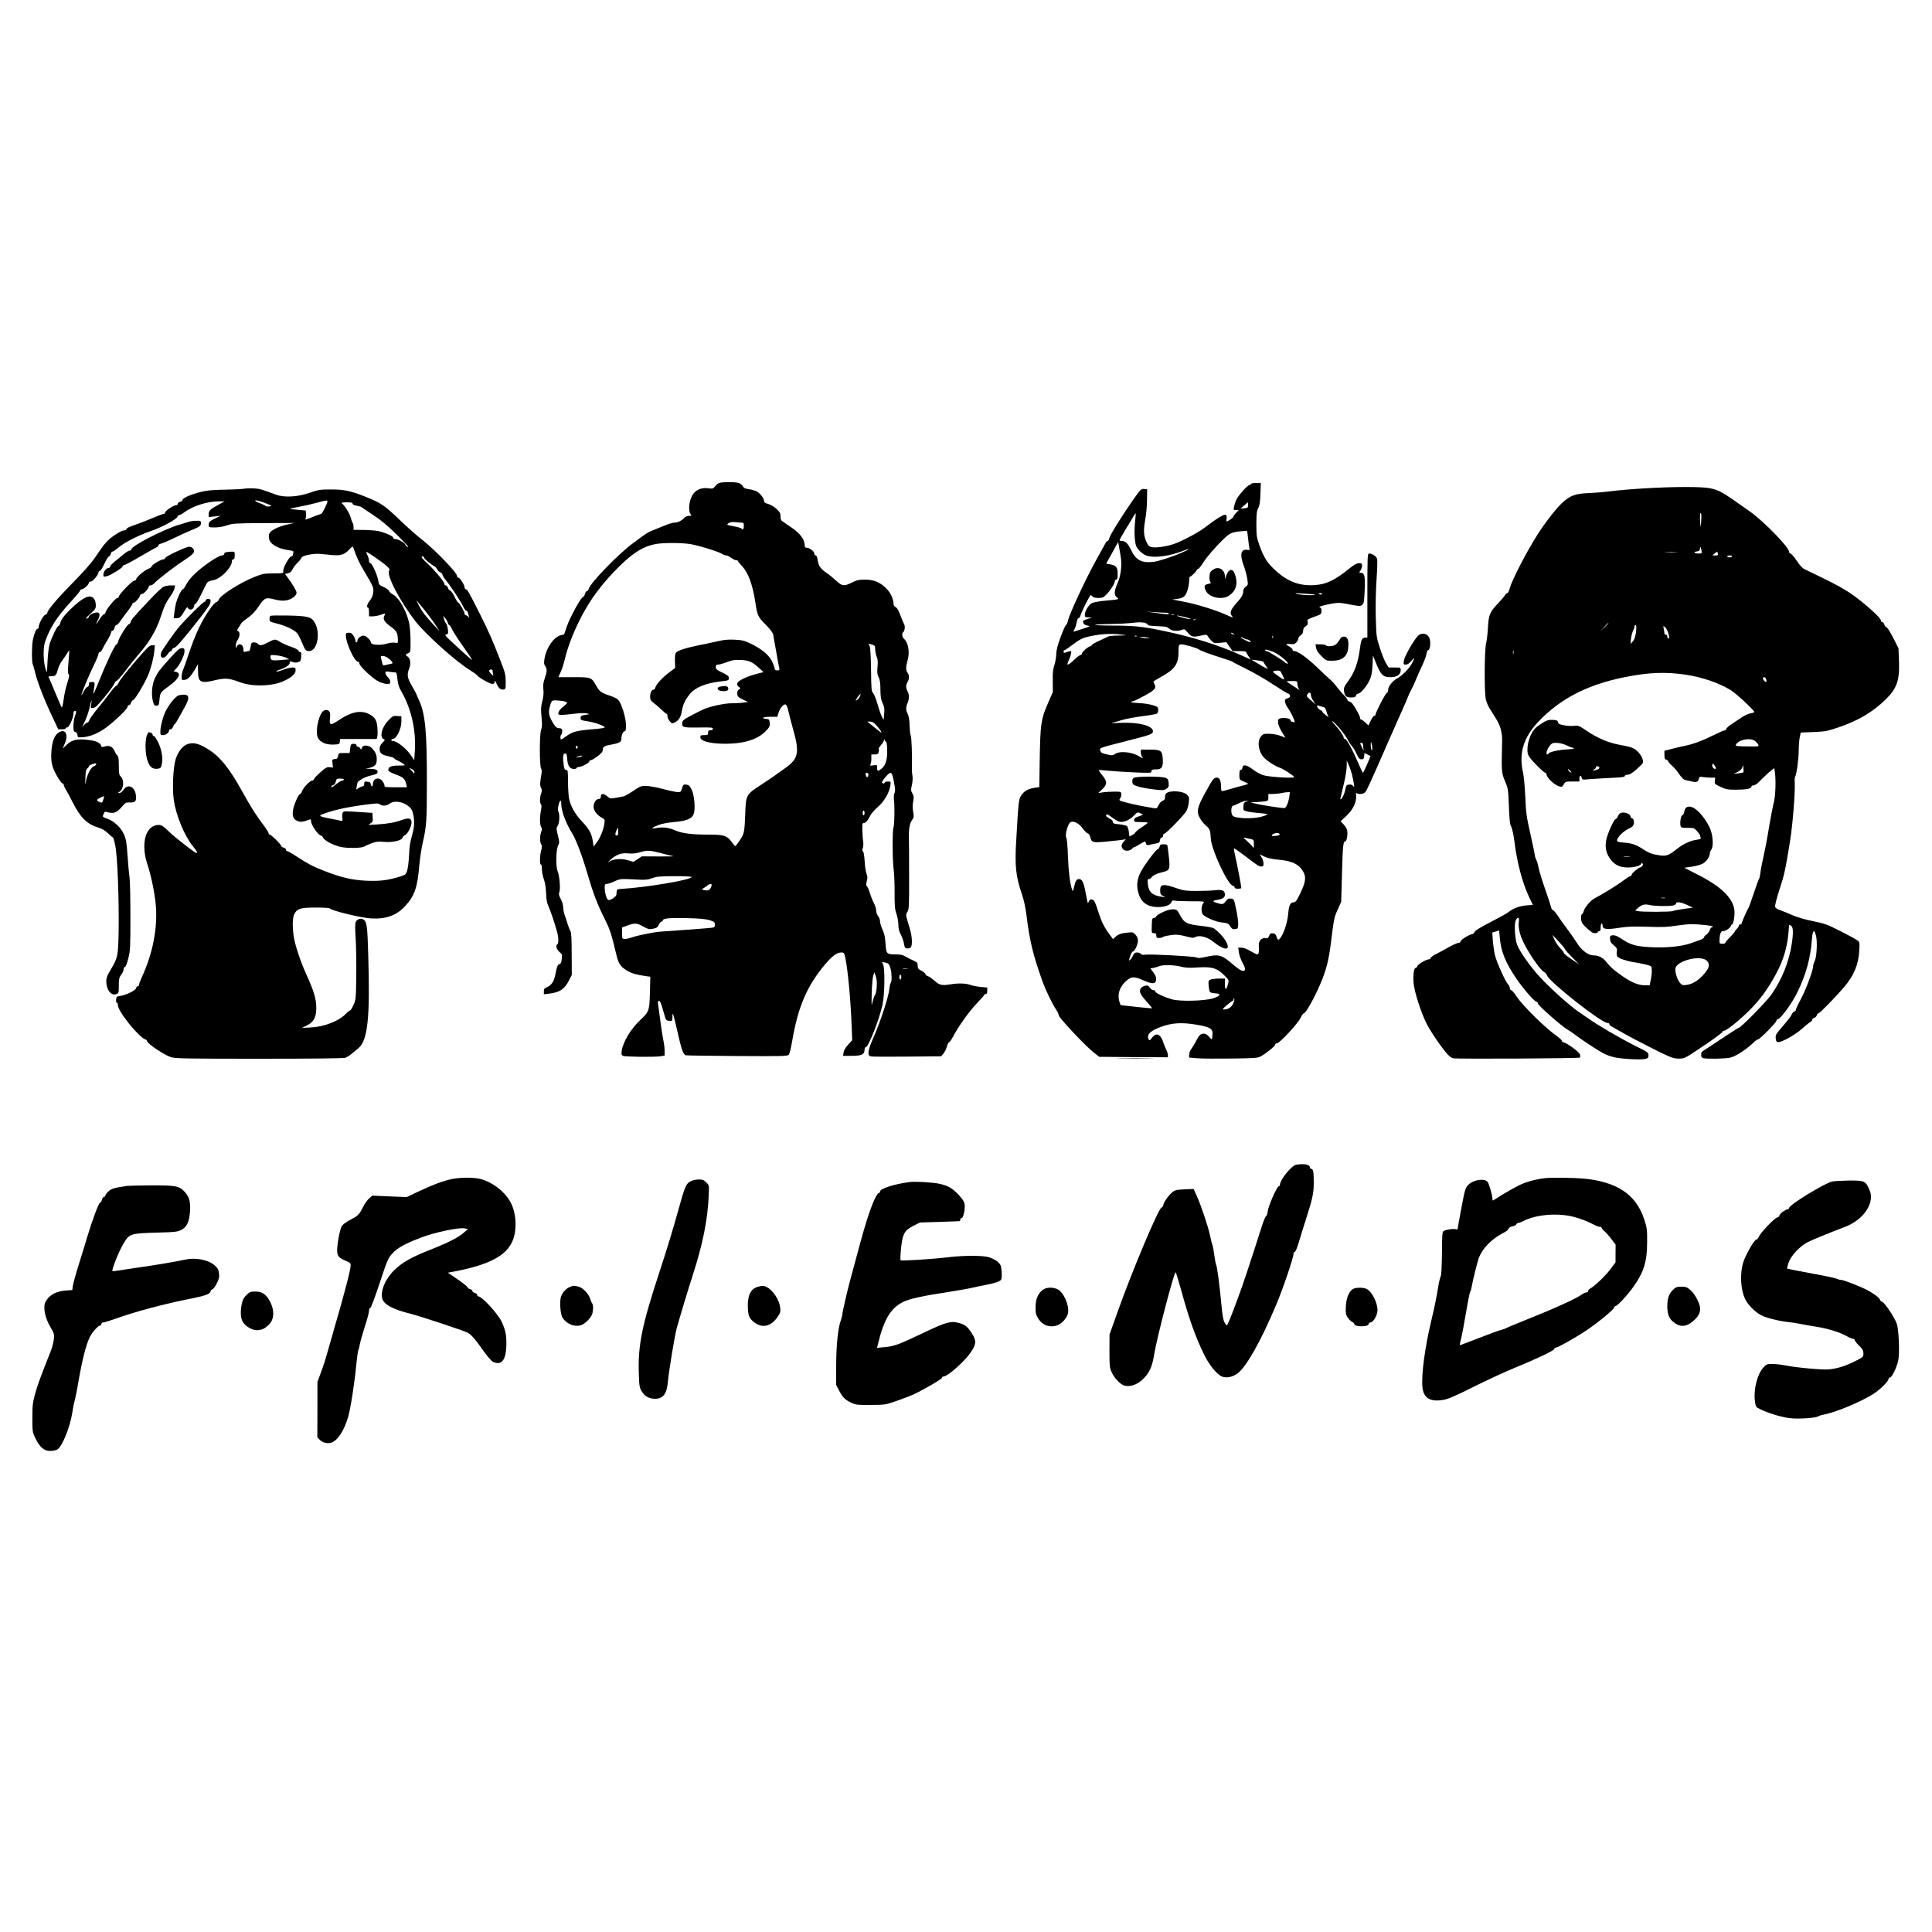
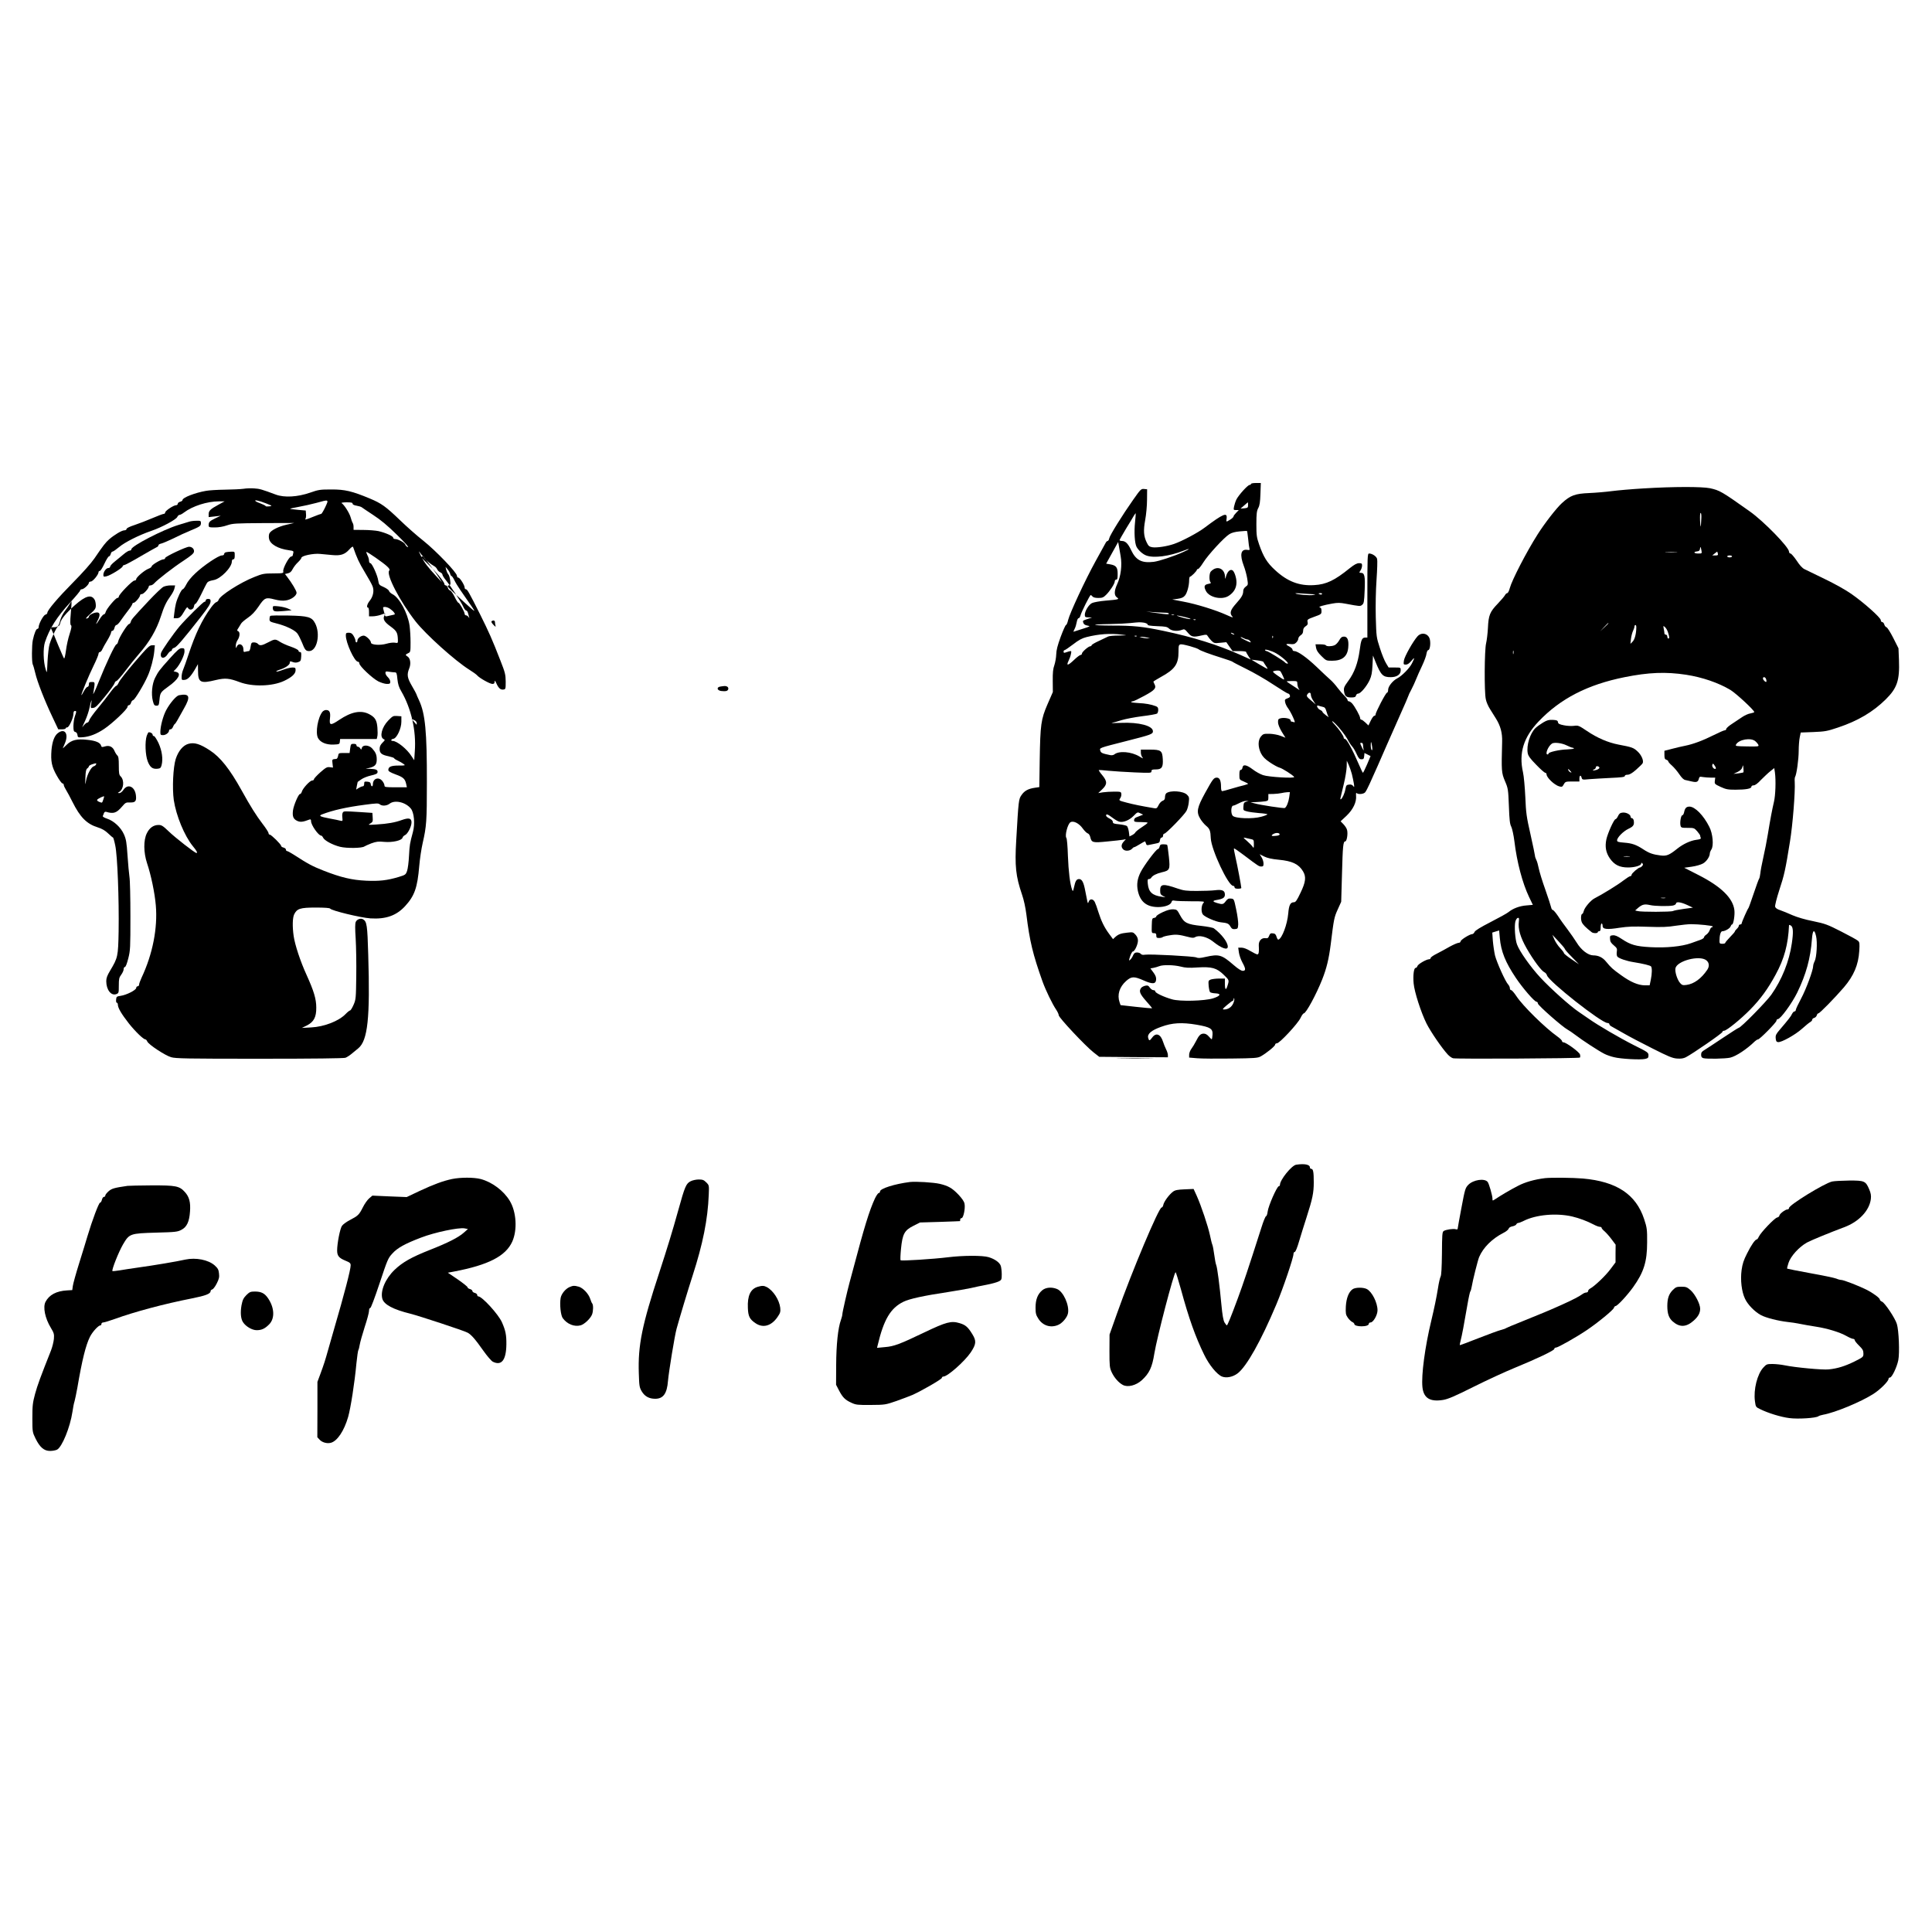
<svg xmlns="http://www.w3.org/2000/svg" version="1.0" width="2000" height="2000" viewBox="0 0 2000 2000" preserveAspectRatio="xMidYMid meet">
  <g transform="translate(0,2000) scale(0.1,-0.1)" fill="#000000" stroke="none">
-     <path d="M7444 15000 c-12 -4 -31 -20 -42 -35 -19 -24 -25 -26 -65 -20 -64 10 -121 -9 -155 -51 -48 -58 -64 -179 -30 -221 8 -10 3 -13 -19 -13 -18 0 -38 -9 -49 -21 -26 -29 -68 -49 -102 -49 -17 0 -63 -14 -103 -31 -41 -17 -95 -39 -121 -49 -52 -20 -69 -31 -213 -139 -154 -116 -437 -409 -451 -468 -4 -13 -12 -23 -19 -23 -8 0 -16 -13 -20 -30 -4 -16 -13 -30 -20 -30 -19 0 -135 -211 -167 -305 -15 -44 -28 -81 -28 -82 0 -1 -15 -5 -32 -8 -72 -16 -150 -125 -170 -236 -9 -50 -8 -63 6 -84 21 -32 20 -53 -5 -128 -16 -47 -19 -74 -14 -115 4 -36 1 -73 -11 -121 -15 -57 -16 -83 -8 -164 7 -78 6 -105 -5 -135 -17 -45 -17 -378 1 -399 6 -7 7 -29 4 -50 -17 -94 -18 -126 -5 -149 10 -20 10 -32 1 -58 -15 -40 -16 -98 -2 -112 7 -7 7 -28 0 -63 -14 -72 -13 -147 2 -171 10 -15 10 -26 0 -53 -15 -43 -15 -102 0 -127 10 -15 10 -29 0 -65 -15 -55 -16 -145 -2 -145 6 0 10 -22 10 -50 0 -27 9 -73 20 -102 12 -34 21 -85 23 -143 2 -65 9 -103 24 -135 21 -44 71 -194 92 -275 14 -51 14 -112 1 -120 -20 -13 -10 -53 21 -79 29 -25 30 -29 24 -76 -4 -32 -12 -50 -21 -50 -19 0 -29 -25 -44 -103 -14 -76 -41 -117 -90 -137 -24 -10 -30 -18 -30 -43 l0 -30 56 7 c108 13 158 46 204 137 l29 56 -1 219 c0 146 -4 224 -12 233 -6 8 -18 39 -28 70 -9 31 -23 74 -32 96 -8 22 -15 58 -16 81 0 24 -10 61 -25 88 -20 37 -23 51 -14 72 12 34 1 168 -18 214 -21 49 -18 220 4 266 15 31 15 39 -2 107 -17 69 -17 76 -2 98 19 26 23 119 7 149 -7 13 -6 34 3 70 14 53 27 57 27 7 0 -71 49 -202 115 -307 37 -59 101 -227 150 -395 64 -219 105 -328 181 -480 62 -125 69 -149 127 -388 21 -86 44 -118 112 -157 49 -28 90 -40 199 -56 l38 -5 -4 -162 c-5 -188 -9 -201 -95 -281 -100 -93 -182 -227 -197 -323 -5 -36 -3 -44 13 -53 21 -11 331 -14 394 -4 l37 7 0 51 c0 28 -5 69 -10 91 -5 22 -19 105 -30 185 -10 80 -22 166 -26 193 -5 37 -4 47 8 47 9 0 22 -27 36 -77 12 -43 26 -89 30 -103 6 -19 15 -26 40 -28 32 -3 32 -3 33 40 0 38 1 40 10 19 5 -13 25 -96 45 -183 37 -168 57 -225 83 -232 9 -3 249 -6 533 -8 449 -3 519 -1 532 12 9 9 24 69 36 140 61 357 153 572 337 792 76 90 127 128 170 128 30 0 32 -3 43 -52 26 -121 54 -416 65 -679 l7 -177 -41 -45 c-27 -29 -44 -58 -48 -81 l-6 -36 92 0 c101 0 131 15 131 65 0 14 6 25 13 25 27 1 141 290 173 440 23 109 26 382 5 419 -13 24 -13 24 20 17 37 -7 45 -16 59 -66 12 -43 13 -137 1 -144 -4 -3 -12 -34 -15 -68 -9 -82 -94 -340 -162 -494 -62 -139 -69 -190 -29 -200 13 -3 182 -4 375 -2 l352 3 24 28 c14 16 30 49 36 73 7 24 17 44 23 44 5 0 23 26 40 57 55 106 164 258 244 343 45 47 81 88 81 93 0 4 7 7 15 7 10 0 15 10 15 34 l0 33 -67 6 c-38 4 -86 13 -108 21 -47 18 -126 20 -214 5 -83 -13 -107 -7 -161 42 -25 22 -55 42 -67 45 -13 4 -23 12 -23 20 0 7 -18 23 -40 34 -34 18 -40 25 -40 53 0 30 -5 35 -47 55 -27 12 -64 30 -83 42 -24 14 -52 20 -92 20 -100 0 -104 4 -111 109 -4 68 -12 106 -31 147 -14 31 -26 70 -26 86 0 16 -9 41 -20 55 -11 14 -20 40 -20 58 0 18 -11 52 -24 77 -13 24 -31 70 -40 101 -9 30 -22 62 -30 70 -11 11 -12 22 -3 56 9 32 8 48 -2 74 -8 17 -17 77 -20 131 -4 61 -11 101 -18 103 -8 3 -9 12 -1 34 5 16 7 46 4 67 -4 20 -8 72 -9 114 -2 66 1 78 14 78 20 0 41 23 67 75 11 22 47 64 81 93 66 57 118 148 128 221 6 40 5 41 -26 41 -17 0 -31 -4 -31 -10 0 -5 -7 -10 -15 -10 -25 0 -17 23 23 68 56 63 65 58 86 -52 14 -74 15 -99 6 -116 -7 -14 -9 -40 -6 -69 9 -65 6 -260 -5 -289 -12 -32 -11 -340 2 -432 6 -41 10 -148 10 -238 -1 -138 2 -173 19 -222 11 -33 20 -83 20 -113 0 -38 7 -68 26 -103 14 -27 28 -69 32 -94 6 -37 11 -46 30 -48 13 -2 30 2 38 8 21 18 18 113 -7 195 -46 154 -45 143 -25 176 16 27 18 60 17 377 0 191 -1 361 -2 377 -4 90 7 161 30 192 20 27 23 38 16 75 -9 52 -9 92 1 137 5 25 2 44 -11 68 -16 29 -17 39 -5 87 7 31 10 70 6 92 -4 21 -7 54 -6 72 4 136 -3 335 -13 350 -5 7 -9 52 -11 100 -1 58 -8 98 -19 121 -21 42 -21 68 -2 114 19 46 19 84 0 121 -19 35 -19 64 0 96 19 33 19 71 0 96 -19 25 -19 63 1 131 24 84 6 184 -40 222 -17 15 -22 56 -7 66 16 9 23 62 11 82 -6 10 -23 52 -39 93 -18 50 -35 78 -49 85 -13 6 -22 19 -22 31 0 58 -34 126 -86 173 -64 59 -124 81 -216 81 -56 0 -79 -5 -128 -30 -82 -41 -101 -39 -163 18 -29 27 -73 63 -99 80 -64 44 -85 74 -93 132 -5 33 -12 50 -21 50 -8 0 -14 9 -14 19 0 23 -49 61 -79 61 -16 0 -21 6 -21 28 -1 55 -43 114 -121 170 -41 29 -86 60 -101 70 -23 14 -28 24 -28 56 0 33 -7 45 -42 78 -25 23 -61 44 -85 51 -32 8 -43 16 -43 31 0 26 -44 83 -79 100 -15 8 -51 18 -78 22 -39 5 -54 12 -63 30 -7 13 -26 28 -43 34 -36 12 -173 12 -203 0z m232 -410 c21 0 24 -5 24 -35 0 -33 -12 -46 -24 -26 -4 5 -38 15 -76 22 -39 7 -70 14 -70 17 0 18 40 32 79 27 24 -3 54 -5 67 -5z m-539 -221 c80 -11 300 -78 340 -104 12 -8 31 -15 41 -15 10 0 33 -11 52 -25 19 -14 42 -25 52 -25 10 0 18 -4 18 -8 0 -5 18 -27 39 -50 67 -70 113 -195 141 -382 19 -129 28 -149 106 -226 49 -50 73 -82 78 -105 4 -19 18 -99 32 -179 14 -80 27 -155 31 -167 4 -20 1 -23 -21 -23 -17 0 -26 5 -26 16 0 9 -11 42 -26 73 -30 68 -107 132 -222 188 -67 32 -89 37 -167 41 -62 3 -112 -1 -160 -13 -38 -9 -134 -29 -213 -45 -145 -30 -222 -56 -238 -81 -5 -8 -8 -45 -7 -84 l2 -70 -60 -45 c-71 -53 -137 -124 -145 -157 -4 -13 -12 -23 -20 -23 -19 0 -34 -33 -34 -74 0 -29 7 -40 37 -63 21 -15 57 -47 81 -70 25 -24 49 -43 53 -43 5 0 9 -11 9 -24 0 -14 10 -37 23 -52 22 -25 25 -26 52 -13 42 21 64 57 74 121 11 67 36 118 87 179 51 61 160 106 298 123 98 11 101 12 101 36 0 21 -11 30 -67 57 -57 27 -68 36 -68 58 0 20 5 25 24 25 13 0 55 12 92 26 58 22 81 25 144 22 86 -5 117 -19 186 -82 l49 -44 -30 -7 c-138 -33 -238 -79 -243 -112 -2 -14 4 -27 17 -35 20 -12 20 -12 0 -26 -14 -10 -19 -23 -17 -45 3 -28 10 -35 57 -58 l55 -26 -49 -6 c-26 -4 -80 -7 -120 -7 -74 0 -229 -33 -295 -64 -19 -8 -75 -37 -125 -63 -82 -44 -90 -51 -93 -80 -4 -43 13 -47 181 -44 119 2 137 0 137 -13 0 -10 -9 -16 -25 -16 -20 0 -25 -5 -25 -25 0 -22 -4 -25 -40 -25 -35 0 -40 -3 -40 -23 0 -34 81 -60 205 -65 217 -9 378 34 469 127 42 43 47 52 44 87 -3 36 -6 39 -35 42 -62 6 -33 22 40 22 l74 0 12 40 c15 51 53 95 74 87 9 -3 20 -29 27 -64 7 -32 30 -120 51 -196 68 -238 54 -302 -82 -398 -42 -30 -94 -67 -115 -82 -22 -16 -88 -61 -149 -100 -140 -92 -143 -98 -150 -283 -8 -203 -11 -215 -57 -283 -22 -34 -43 -61 -47 -60 -3 0 -20 19 -36 42 -49 67 -78 77 -235 77 -183 0 -282 13 -355 46 -63 28 -130 35 -198 21 -56 -12 -38 7 31 33 34 13 98 25 158 30 124 10 185 33 203 79 22 51 10 196 -19 257 -21 41 -30 49 -56 52 -28 3 -32 0 -43 -37 -11 -37 -15 -41 -44 -41 -18 0 -86 14 -152 32 -66 18 -145 32 -176 32 -52 1 -62 -3 -135 -52 -43 -29 -87 -54 -99 -56 -11 -2 -46 -9 -79 -15 -56 -10 -60 -9 -88 14 -39 33 -68 33 -68 0 0 -18 -5 -25 -18 -25 -30 0 -57 -37 -57 -80 0 -43 35 -89 89 -117 26 -14 28 -18 23 -57 -9 -63 -42 -146 -79 -196 l-33 -44 -8 53 c-11 80 -37 128 -111 206 -74 77 -121 162 -136 244 -5 29 -10 107 -10 172 0 109 -2 119 -19 119 -14 0 -20 10 -25 46 -12 88 -8 124 13 124 16 0 19 -9 23 -60 5 -69 27 -100 70 -100 15 0 28 5 28 10 0 6 9 10 20 10 29 0 110 42 110 57 0 7 7 13 15 13 9 0 40 19 70 41 44 33 55 47 55 69 0 30 19 41 103 55 54 9 87 25 88 44 1 9 3 23 3 31 3 31 18 60 32 60 11 0 14 15 14 65 0 74 -46 224 -81 261 -11 12 -50 31 -87 43 -90 30 -105 41 -142 106 -48 84 -50 85 -232 85 l-158 0 24 53 c14 28 33 90 44 137 27 115 82 261 154 404 104 208 230 377 416 560 145 141 249 204 375 225 75 13 253 13 344 0z m1923 -1091 c0 -21 7 -55 15 -75 12 -27 14 -55 9 -108 -5 -58 -3 -78 12 -106 13 -25 18 -59 18 -129 1 -75 6 -104 23 -140 18 -38 20 -57 16 -109 l-6 -64 -19 36 c-10 20 -30 78 -44 129 -15 51 -35 102 -46 114 -17 19 -19 41 -21 240 -2 134 -7 229 -14 245 l-12 27 35 -11 c31 -9 34 -14 34 -49z m-160 -490 c-6 -13 -20 -30 -31 -36 -16 -10 -15 -6 7 28 29 43 42 48 24 8z m-3082 -44 c29 -4 52 -12 52 -18 0 -7 -18 -25 -40 -42 -36 -26 -60 -67 -48 -79 8 -9 52 -7 158 6 64 7 117 9 135 4 29 -8 29 -9 5 -12 -61 -9 -70 -13 -70 -36 0 -20 7 -24 75 -34 75 -12 175 -48 175 -63 0 -5 -35 -11 -77 -15 -227 -19 -253 -26 -337 -87 -40 -29 -41 -29 -44 -8 -2 12 1 27 7 33 6 6 11 23 11 38 0 24 -5 28 -32 31 -28 3 -38 12 -65 57 -43 72 -49 107 -29 175 18 62 18 62 124 50z m3255 -253 c19 -22 41 -50 48 -63 12 -23 3 -17 -114 79 l-29 23 30 0 c22 0 39 -10 65 -39z m101 -173 c6 -4 10 -43 10 -95 0 -97 -17 -148 -62 -183 -34 -27 -42 -25 -42 11 0 31 -1 32 -41 26 -31 -4 -38 -2 -30 6 6 6 11 33 11 59 l0 48 35 0 c29 0 36 4 41 25 4 14 4 29 0 32 -3 3 8 21 24 40 17 18 30 41 31 51 0 14 2 14 6 2 3 -8 11 -18 17 -22z m-3194 -53 c0 -8 -4 -15 -10 -15 -5 0 -10 7 -10 15 0 8 5 15 10 15 6 0 10 -7 10 -15z m40 -95 c-8 -5 -26 -9 -40 -9 -23 1 -23 2 5 9 43 11 52 11 35 0z m2970 -189 c0 -26 -16 -35 -24 -15 -10 25 -7 34 9 34 8 0 15 -9 15 -19z m-40 -396 c0 -14 -4 -25 -10 -25 -5 0 -10 11 -10 25 0 14 5 25 10 25 6 0 10 -11 10 -25z m-2550 -195 c0 -29 -4 -40 -15 -40 -18 0 -19 20 -3 55 15 34 18 32 18 -15z m455 -225 c50 -13 101 -26 115 -28 14 -2 -54 -4 -151 -3 l-175 1 -44 -29 -43 -28 -57 17 c-70 21 -155 14 -197 -17 -15 -11 -10 -3 12 17 62 58 114 78 188 71 45 -5 79 -1 127 13 72 21 95 20 225 -14z m305 -243 c0 -30 -463 -108 -730 -124 -47 -3 -45 -1 -49 -60 -1 -20 -66 -62 -84 -55 -17 7 -37 74 -37 126 0 36 3 41 23 41 12 0 47 12 77 26 58 27 64 28 230 19 90 -5 113 -3 160 14 47 17 80 20 233 21 97 0 177 -4 177 -8z m205 -94 c-13 -41 -30 -51 -72 -43 -21 4 -31 10 -23 13 8 3 28 16 43 28 37 31 61 32 52 2z m-22 -353 c52 -16 57 -20 57 -46 0 -24 -5 -29 -32 -33 -28 -4 -340 -28 -528 -40 -67 -4 -239 -39 -299 -60 -24 -9 -56 -16 -72 -16 -29 0 -29 1 -29 59 l0 60 55 20 c75 28 97 27 165 -11 52 -28 62 -30 101 -22 36 7 47 15 59 41 8 18 21 33 28 33 6 0 12 4 12 9 0 24 62 31 240 27 137 -3 200 -9 243 -21z m2050 -502 c-13 -2 -33 -2 -45 0 -13 2 -3 4 22 4 25 0 35 -2 23 -4z m-318 -198 c-4 -38 -11 -73 -17 -76 -6 -4 -16 -33 -24 -65 -13 -57 -13 -53 -10 91 3 85 10 163 17 180 l12 30 14 -45 c10 -31 12 -66 8 -115z m255 110 c0 -14 -4 -25 -10 -25 -5 0 -10 11 -10 25 0 14 5 25 10 25 6 0 10 -11 10 -25z" />
    <path d="M7458 12893 c-42 -6 -37 -39 6 -46 19 -3 44 -3 55 0 25 6 28 38 5 47 -16 6 -19 6 -66 -1z" />
    <path d="M12950 14990 c0 -5 -6 -10 -14 -10 -19 0 -112 -103 -136 -149 -10 -20 -21 -54 -25 -74 -7 -36 -6 -37 21 -37 l28 0 -27 -28 c-15 -15 -27 -32 -27 -36 0 -10 -20 -28 -48 -43 -29 -17 -29 -18 -24 22 8 65 -37 46 -226 -96 -69 -53 -235 -141 -319 -170 -76 -26 -179 -41 -225 -34 -31 6 -40 13 -57 49 -32 65 -36 123 -16 233 10 54 19 148 19 208 l1 110 -32 3 c-30 3 -36 -3 -110 -108 -113 -160 -244 -371 -250 -402 -3 -16 -11 -28 -17 -28 -6 0 -16 -10 -22 -23 -7 -12 -53 -96 -103 -187 -107 -194 -266 -536 -284 -609 -6 -28 -16 -51 -22 -51 -5 0 -30 -55 -55 -123 -33 -90 -45 -138 -46 -182 -1 -33 -10 -82 -19 -110 -14 -38 -18 -77 -17 -165 l1 -114 -55 -126 c-68 -157 -75 -210 -81 -581 l-4 -277 -47 -7 c-68 -10 -107 -31 -137 -75 -30 -43 -31 -50 -55 -468 -16 -268 -5 -373 60 -563 18 -51 36 -134 45 -205 34 -277 67 -413 167 -694 34 -94 102 -234 142 -293 14 -21 26 -47 26 -57 0 -24 275 -317 359 -383 l60 -47 355 -3 356 -2 0 23 c0 12 -8 39 -19 60 -10 20 -24 55 -31 77 -25 80 -72 99 -112 45 -27 -37 -34 -37 -42 -4 -11 41 32 78 133 114 116 43 217 48 370 22 142 -25 167 -41 163 -103 -2 -24 -5 -45 -7 -47 -2 -3 -16 10 -30 27 -18 21 -36 31 -54 31 -32 0 -50 -17 -81 -80 -13 -25 -33 -59 -46 -76 -13 -17 -24 -45 -24 -62 l0 -30 83 -7 c45 -4 204 -5 352 -3 242 3 274 5 305 22 57 31 150 106 150 122 0 8 9 14 19 14 27 0 216 203 244 262 12 26 27 47 34 48 23 0 129 196 190 350 46 116 69 213 88 360 33 268 36 284 73 365 l36 80 8 280 c8 297 12 345 34 345 16 0 29 78 19 117 -3 16 -20 42 -37 60 l-30 31 61 57 c68 65 105 142 99 207 -2 24 0 34 6 28 16 -16 72 -11 88 8 8 9 29 49 46 87 17 39 54 122 83 185 28 63 70 160 94 215 24 55 84 191 134 303 50 111 91 206 91 210 0 4 13 32 30 63 16 31 39 80 50 109 12 30 39 92 62 139 22 47 43 103 45 124 3 20 11 37 18 37 16 0 26 59 18 105 -11 65 -83 87 -128 39 -45 -49 -137 -211 -142 -253 -5 -39 -4 -41 20 -41 17 0 35 12 56 37 37 45 39 38 7 -25 -26 -51 -104 -130 -153 -155 -46 -24 -93 -83 -93 -117 0 -17 -5 -30 -12 -31 -13 -1 -119 -204 -118 -226 0 -7 -6 -13 -13 -13 -8 0 -24 -23 -37 -50 l-24 -50 -31 30 c-17 16 -36 30 -43 30 -7 0 -12 8 -12 17 0 20 -55 120 -83 151 -11 12 -26 22 -34 22 -7 0 -13 6 -13 13 0 7 -14 26 -31 43 -17 16 -49 53 -72 83 -22 30 -56 68 -76 85 -20 17 -84 77 -142 133 -103 98 -195 163 -231 163 -10 0 -18 7 -18 15 0 8 -13 21 -29 30 -46 23 -45 33 3 28 35 -4 48 -1 65 16 11 11 21 29 21 40 0 10 11 26 25 35 17 11 25 26 25 46 0 21 8 35 26 47 20 13 25 22 20 44 -5 25 -2 28 69 54 73 26 75 28 75 60 0 24 -5 35 -17 37 -23 6 38 24 129 40 54 10 82 9 135 -1 155 -29 153 -29 174 -12 18 14 21 32 26 152 6 146 -1 179 -39 179 -19 0 -20 1 -4 25 9 13 16 36 16 50 0 21 -4 25 -31 25 -23 0 -49 -14 -98 -53 -154 -125 -241 -167 -366 -174 -154 -10 -278 37 -406 156 -83 76 -120 137 -165 266 -25 72 -28 93 -28 210 0 108 4 136 19 165 15 27 20 62 23 148 l4 112 -51 0 c-28 0 -51 -4 -51 -10z m-30 -219 c0 -26 -4 -29 -39 -33 l-39 -3 37 32 c20 18 37 32 39 33 1 0 2 -13 2 -29z m-1170 -176 c-11 -101 -4 -217 15 -255 18 -35 64 -77 100 -90 77 -30 240 -9 389 50 71 28 68 18 -4 -14 -102 -46 -248 -94 -306 -102 -125 -15 -185 16 -235 122 -32 68 -59 94 -96 94 -13 0 -23 4 -23 9 0 4 30 57 66 117 37 60 74 121 82 136 9 15 18 26 19 24 1 -1 -2 -42 -7 -91z m1171 -175 c4 -44 10 -88 13 -98 5 -16 2 -18 -24 -14 -65 9 -78 -50 -35 -164 14 -36 30 -96 36 -132 10 -65 10 -67 -15 -85 -15 -11 -26 -28 -26 -42 0 -40 -15 -67 -74 -133 -60 -67 -70 -100 -39 -134 13 -15 -2 -10 -60 16 -110 50 -312 113 -447 138 l-115 22 55 7 c41 6 60 14 76 33 23 26 44 103 44 161 0 19 4 35 9 35 5 0 23 14 40 31 17 17 31 35 31 40 0 5 6 9 13 9 6 0 31 31 54 68 47 76 216 260 269 292 22 15 60 25 107 29 40 4 74 6 76 4 2 -1 7 -38 12 -83z m-1320 -178 c16 -92 2 -208 -36 -289 -32 -70 -33 -116 -3 -137 28 -20 21 -22 -118 -34 -61 -5 -124 -17 -140 -25 -34 -17 -74 -83 -74 -121 0 -23 4 -26 38 -27 l37 -1 -45 -15 c-55 -19 -53 -17 -45 -42 4 -13 18 -23 42 -27 34 -6 32 -8 -54 -35 -48 -16 -89 -29 -91 -29 -1 0 4 13 12 29 9 16 18 47 22 70 4 23 12 41 19 41 7 0 16 12 20 28 8 34 97 212 106 212 4 0 12 -7 19 -15 8 -10 30 -15 60 -15 41 0 53 5 81 33 41 41 89 115 89 139 0 10 7 18 15 18 12 0 15 13 15 58 0 69 -15 89 -78 100 l-41 7 62 112 62 112 7 -37 c3 -20 12 -70 19 -110z m1984 -393 c39 -1 39 -1 9 -8 -31 -8 -174 5 -184 16 -3 3 27 3 65 -1 39 -3 88 -6 110 -7z m100 1 c-3 -5 -12 -7 -20 -3 -21 7 -19 13 6 13 11 0 18 -4 14 -10z m-1617 -193 c17 0 32 -4 32 -9 0 -10 -15 -10 -135 7 l-100 14 85 -6 c47 -3 100 -6 118 -6z m85 -24 c-7 -2 -19 -2 -25 0 -7 3 -2 5 12 5 14 0 19 -2 13 -5z m122 -23 c39 -10 59 -18 45 -19 -14 0 -54 8 -90 19 -83 24 -48 24 45 0z m102 -26 c-3 -3 -12 -4 -19 -1 -8 3 -5 6 6 6 11 1 17 -2 13 -5z m-534 -30 c20 -4 37 -12 37 -19 0 -10 27 -14 99 -17 87 -3 103 -6 123 -25 27 -25 86 -31 134 -13 24 10 30 7 61 -30 38 -45 56 -48 143 -28 48 11 53 10 63 -8 6 -10 23 -32 38 -47 27 -26 32 -27 91 -21 l63 6 32 -46 33 -46 70 0 c38 0 70 -4 70 -9 0 -4 11 -24 24 -44 l24 -35 -111 50 c-232 103 -487 183 -792 247 -213 45 -311 55 -533 55 -225 1 -237 13 -17 16 77 1 169 6 205 10 94 10 101 10 143 4z m927 -114 c8 -5 11 -10 5 -10 -5 0 -17 5 -25 10 -8 5 -10 10 -5 10 6 0 17 -5 25 -10z m-1155 -10 c59 -7 58 -7 -33 -9 -51 0 -100 -5 -110 -10 -9 -5 -52 -25 -94 -45 -43 -19 -78 -40 -78 -46 0 -5 -6 -10 -13 -10 -19 0 -87 -59 -87 -76 0 -8 -6 -14 -14 -14 -7 0 -37 -22 -66 -50 -64 -61 -85 -66 -59 -12 10 20 22 52 25 71 7 33 6 34 -19 28 -14 -4 -32 -10 -41 -13 -11 -4 -16 -1 -16 10 0 9 5 16 11 16 5 0 45 27 87 59 58 45 92 64 140 76 128 32 245 41 367 25z m152 -16 c-3 -3 -12 -4 -19 -1 -8 3 -5 6 6 6 11 1 17 -2 13 -5z m1410 -16 c-3 -8 -6 -5 -6 6 -1 11 2 17 5 13 3 -3 4 -12 1 -19z m-1302 2 l30 -8 -30 0 c-16 0 -41 4 -55 8 l-25 8 25 0 c14 0 39 -4 55 -8z m1038 -20 c8 0 20 -7 27 -15 7 -8 10 -15 7 -15 -13 0 -97 42 -103 51 -3 6 8 4 24 -5 17 -9 37 -16 45 -16z m-595 -69 c40 -11 79 -25 88 -31 17 -15 112 -50 249 -93 55 -17 102 -34 105 -38 3 -4 66 -36 140 -73 74 -36 200 -108 279 -161 79 -52 149 -95 156 -95 7 0 15 -9 18 -19 4 -15 -2 -22 -25 -30 -27 -10 -30 -14 -24 -41 3 -17 17 -46 31 -63 13 -18 36 -59 50 -91 21 -47 23 -57 10 -52 -9 3 -21 6 -26 6 -5 0 -9 6 -9 14 0 17 -61 30 -101 21 -25 -6 -29 -11 -29 -41 0 -22 14 -57 38 -98 l39 -63 -51 20 c-28 11 -79 20 -114 21 -58 1 -66 -1 -88 -27 -33 -39 -33 -110 0 -176 19 -36 41 -59 93 -94 37 -25 81 -49 97 -53 30 -7 141 -78 153 -97 10 -17 -265 -1 -322 19 -28 9 -77 36 -109 61 -64 48 -99 53 -104 16 -2 -13 -10 -23 -18 -23 -10 0 -14 -13 -14 -50 0 -51 0 -51 45 -70 25 -11 45 -21 45 -24 0 -2 -19 -9 -42 -15 -24 -5 -81 -21 -128 -35 -47 -14 -91 -26 -97 -26 -9 0 -13 15 -13 44 0 64 -14 96 -43 96 -32 0 -42 -14 -122 -159 -83 -151 -92 -196 -51 -265 14 -24 41 -57 60 -73 39 -32 47 -52 50 -131 6 -120 181 -492 231 -492 8 0 15 -7 15 -15 0 -10 11 -15 35 -15 19 0 35 3 35 8 -1 23 -42 240 -60 316 -11 49 -19 91 -16 93 3 3 48 -28 102 -69 152 -115 157 -118 181 -118 19 0 23 5 23 31 0 18 -9 46 -20 64 l-20 32 48 -24 c33 -16 77 -26 150 -33 139 -13 206 -45 251 -120 34 -57 28 -110 -26 -222 -38 -80 -51 -98 -68 -98 -37 0 -52 -29 -59 -115 -10 -115 -64 -259 -102 -272 -5 -2 -14 11 -19 29 -8 26 -16 34 -38 36 -23 3 -30 -2 -39 -25 -9 -24 -16 -28 -38 -25 -41 6 -72 -29 -69 -76 4 -64 0 -92 -15 -92 -7 0 -40 16 -72 35 -36 22 -71 35 -92 35 l-34 0 7 -50 c4 -28 20 -74 36 -103 36 -66 37 -87 4 -87 -16 0 -49 21 -93 59 -126 109 -152 116 -292 85 -56 -13 -77 -14 -97 -5 -27 12 -478 36 -530 28 -21 -4 -36 -1 -44 9 -6 8 -24 14 -39 14 -21 0 -30 -7 -40 -29 -6 -16 -20 -37 -29 -45 -17 -15 -17 -13 -2 34 9 27 22 50 28 50 19 0 53 74 53 113 0 23 -9 43 -26 62 -24 26 -28 27 -87 20 -65 -7 -90 -16 -124 -47 l-21 -20 -40 54 c-50 67 -82 133 -112 228 -12 41 -29 87 -37 103 -17 33 -50 36 -62 5 -8 -22 -8 -22 -14 -3 -3 11 -13 61 -22 110 -17 92 -34 125 -65 125 -26 0 -38 -20 -51 -81 -10 -46 -13 -51 -20 -31 -22 58 -38 192 -44 351 -3 100 -10 180 -16 187 -18 22 13 144 42 162 31 19 90 -11 128 -65 18 -25 41 -47 51 -50 11 -3 22 -19 27 -40 13 -56 25 -59 175 -44 73 7 147 15 163 18 l30 6 -22 -25 c-28 -30 -29 -59 -4 -82 22 -20 71 -15 92 10 6 8 15 14 20 14 5 0 31 14 57 30 27 17 52 30 54 30 3 0 8 -10 11 -21 5 -19 10 -21 39 -14 18 4 49 10 68 14 29 5 36 11 38 34 2 15 9 27 18 27 8 0 14 9 14 20 0 11 6 20 13 20 18 0 211 198 230 237 9 17 20 56 23 86 6 50 4 58 -18 80 -39 39 -174 48 -215 15 -7 -6 -13 -24 -13 -39 0 -22 -6 -32 -25 -39 -14 -5 -33 -26 -42 -46 -16 -32 -21 -35 -48 -30 -130 22 -209 38 -281 57 -83 22 -83 22 -68 45 9 12 14 33 12 46 -3 22 -7 23 -73 23 -38 0 -91 -3 -118 -7 l-48 -8 41 39 c53 51 54 82 0 147 -22 26 -38 50 -35 52 2 2 48 -1 102 -7 54 -5 176 -13 271 -17 165 -7 172 -6 172 12 0 16 7 19 47 19 60 0 75 24 70 107 -5 88 -19 98 -134 98 l-93 0 0 -32 c0 -17 8 -40 18 -51 11 -12 -1 -8 -33 12 -82 50 -212 61 -260 21 -8 -7 -27 -10 -42 -7 -83 17 -97 23 -103 47 -7 29 -20 25 275 100 252 64 270 71 270 100 0 57 -145 95 -330 87 -66 -3 -109 -3 -95 0 14 2 59 15 100 28 42 13 138 31 215 41 77 9 146 22 153 27 6 5 12 23 12 38 0 23 -6 32 -26 39 -47 18 -107 29 -181 32 -40 2 -73 6 -73 11 0 4 7 7 16 7 9 0 63 26 120 57 109 59 127 80 105 121 -6 12 -11 23 -11 26 0 2 34 24 76 47 147 80 184 134 184 262 0 90 -2 89 118 58z m894 -75 c62 -36 138 -105 117 -106 -9 0 -22 6 -28 14 -15 17 -175 116 -189 116 -6 0 -13 4 -16 9 -11 17 70 -6 116 -33z m-134 -87 c2 -5 14 -24 28 -44 27 -40 30 -41 -81 24 l-70 42 60 -7 c33 -4 61 -11 63 -15z m179 -101 c5 -7 16 -30 26 -51 20 -44 17 -43 -67 16 -39 28 -45 36 -30 40 36 9 62 7 71 -5z m173 -124 c0 -14 5 -35 11 -47 l12 -21 -29 19 c-82 53 -104 68 -104 71 0 2 25 4 55 4 52 0 55 -1 55 -26z m140 -118 c0 -13 11 -40 25 -60 l25 -38 -49 42 c-44 37 -48 45 -38 61 16 26 37 24 37 -5z m122 -123 c22 -4 30 -14 39 -47 6 -22 16 -48 22 -56 7 -8 -5 -1 -25 14 -21 16 -38 32 -38 37 0 5 -11 14 -24 20 -29 13 -45 55 -18 44 9 -3 29 -9 44 -12z m168 -214 c51 -60 82 -105 105 -150 9 -16 24 -38 34 -48 10 -10 30 -44 44 -75 21 -46 30 -56 51 -56 21 0 25 5 28 33 l3 32 32 -16 31 -16 -36 -86 c-21 -48 -40 -87 -43 -87 -3 0 -24 44 -47 98 -60 140 -121 252 -138 252 -8 0 -14 6 -14 13 0 19 -48 88 -95 138 -22 23 -31 37 -20 32 11 -6 40 -35 65 -64z m344 -197 c4 -29 3 -41 -4 -37 -5 3 -10 25 -10 47 0 51 5 47 14 -10z m-94 16 c0 -13 3 -34 6 -48 3 -14 -4 -5 -15 19 -25 52 -25 51 -6 51 9 0 15 -9 15 -22z m-116 -299 c7 -30 17 -74 21 -99 6 -40 5 -43 -7 -27 -9 13 -24 18 -43 15 -26 -3 -30 -8 -37 -45 -7 -43 -31 -97 -47 -107 -5 -3 -7 2 -5 11 2 10 18 74 34 143 17 68 30 152 31 185 l1 60 19 -41 c10 -23 25 -65 33 -95z m-648 -241 c-7 -50 -27 -101 -45 -112 -10 -7 -257 31 -316 48 l-40 11 60 2 c33 2 75 5 93 8 29 5 32 9 32 40 l0 35 53 1 c28 1 66 5 82 9 17 4 43 8 59 9 l29 1 -7 -52z m-446 -47 c-21 -6 -26 -14 -28 -48 -3 -41 -2 -42 35 -52 21 -6 77 -14 126 -18 48 -3 87 -9 87 -13 0 -4 -29 -16 -64 -25 -91 -25 -268 -18 -295 10 -22 24 -18 105 5 105 7 0 34 11 60 25 26 14 59 25 73 24 l26 -1 -25 -7z m-1091 -144 c-13 -5 -34 -13 -46 -18 -14 -5 -23 -17 -23 -29 0 -18 6 -20 70 -20 39 0 70 -3 70 -7 0 -5 -28 -26 -61 -47 -34 -22 -63 -46 -66 -53 -3 -8 -18 -20 -33 -28 l-28 -14 -6 48 c-4 27 -13 54 -20 60 -8 6 -43 14 -80 18 -56 5 -66 9 -66 25 0 11 -13 25 -35 35 -19 9 -35 23 -35 30 0 21 17 15 66 -22 25 -19 57 -38 71 -41 41 -11 104 15 148 60 39 40 41 41 69 27 l30 -14 -25 -10z m1438 -193 c2 -7 -12 -14 -34 -16 -49 -7 -62 1 -32 18 27 16 61 14 66 -2z m-296 -51 c27 -5 29 -9 29 -51 0 -44 -1 -45 -15 -25 -8 12 -34 38 -58 59 -40 35 -41 36 -13 30 15 -4 41 -10 57 -13z m-729 -1319 c49 -13 87 -15 175 -9 148 9 198 -5 271 -76 57 -55 57 -55 40 -110 -16 -55 -28 -48 -28 16 l0 55 -59 0 c-33 0 -72 -5 -87 -10 -25 -10 -26 -13 -22 -66 3 -30 9 -59 15 -65 5 -5 30 -11 55 -12 64 -3 53 -27 -25 -52 -89 -27 -342 -34 -424 -10 -85 24 -173 66 -173 81 0 8 -9 14 -20 14 -11 0 -27 12 -37 26 -14 21 -22 25 -47 20 -17 -4 -37 -14 -43 -23 -25 -33 -14 -61 51 -135 36 -40 64 -74 62 -76 -2 -1 -76 5 -165 15 l-161 18 -10 29 c-27 78 -2 159 68 221 55 49 82 49 180 6 92 -41 126 -39 130 7 2 24 -5 44 -28 75 l-31 42 33 6 c18 4 44 11 58 17 38 16 150 14 222 -4z m544 -382 c-18 -39 -53 -62 -94 -62 -21 0 -17 6 29 45 29 25 56 45 61 45 4 0 8 8 9 18 0 11 2 13 6 4 3 -8 -2 -30 -11 -50z" />
    <path d="M12565 14108 c-11 -6 -26 -18 -32 -26 -16 -20 -17 -94 -2 -109 9 -9 2 -13 -25 -18 -40 -8 -46 -27 -22 -73 35 -68 168 -96 237 -49 53 35 79 82 79 139 0 47 -22 112 -41 124 -27 17 -59 -18 -72 -81 -3 -11 -5 -4 -6 16 -2 70 -59 108 -116 77z" />
-     <path d="M11736 11947 c-12 -9 -17 -23 -14 -42 3 -26 9 -31 63 -48 33 -10 106 -23 161 -29 92 -11 104 -10 128 6 23 15 27 23 24 59 -2 33 -8 44 -28 54 -35 18 -310 18 -334 0z" />
    <path d="M12004 11235 c-3 -14 -12 -25 -18 -25 -17 0 -144 -170 -178 -238 -34 -67 -43 -126 -29 -194 25 -114 91 -167 209 -168 72 0 132 23 140 53 4 15 11 18 35 13 16 -3 93 -6 170 -6 135 0 140 -1 124 -18 -23 -26 -25 -97 -3 -121 24 -26 130 -72 180 -78 73 -8 85 -13 103 -44 14 -24 23 -29 48 -27 28 3 30 6 33 48 1 25 -8 95 -21 155 -23 110 -23 110 -54 113 -25 3 -36 -3 -54 -27 -25 -34 -34 -36 -90 -19 -48 14 -49 24 -6 31 66 11 87 24 87 56 0 43 -28 55 -104 45 -34 -4 -117 -7 -186 -7 -108 0 -135 3 -200 25 -149 52 -180 48 -180 -18 0 -37 4 -45 28 -58 l27 -15 -40 6 c-97 14 -135 49 -143 134 -4 40 -2 49 11 49 9 0 20 6 24 13 13 23 55 44 110 57 83 19 87 28 73 162 -7 62 -14 116 -17 121 -2 4 -20 7 -38 7 -29 0 -36 -4 -41 -25z" />
    <path d="M12038 10558 c-38 -17 -68 -37 -68 -44 0 -7 -10 -14 -22 -16 -21 -3 -23 -8 -25 -80 -2 -77 -1 -78 23 -78 19 0 24 -5 24 -25 0 -21 5 -25 28 -25 15 0 32 4 38 9 5 5 38 14 74 19 64 11 94 8 194 -18 37 -10 53 -10 67 -2 40 25 123 5 185 -44 90 -72 154 -94 154 -54 0 46 -63 129 -143 189 -9 8 -68 19 -130 26 -149 16 -178 31 -220 109 -31 58 -34 61 -72 63 -27 1 -62 -8 -107 -29z" />
    <path d="M17015 14944 c-121 -7 -269 -20 -330 -28 -60 -8 -165 -17 -233 -20 -147 -6 -196 -24 -284 -105 -56 -51 -178 -208 -250 -322 -116 -182 -267 -475 -289 -558 -7 -28 -19 -51 -26 -51 -7 0 -18 -10 -24 -22 -7 -13 -41 -52 -75 -88 -81 -84 -95 -119 -101 -250 -3 -58 -12 -130 -19 -160 -17 -67 -20 -503 -3 -578 5 -28 25 -74 44 -103 18 -30 45 -73 60 -96 48 -77 68 -149 65 -243 -8 -303 -7 -319 29 -405 33 -77 34 -86 41 -260 5 -143 10 -187 25 -214 9 -19 24 -86 32 -150 26 -216 83 -432 152 -577 l39 -81 -67 -6 c-69 -5 -139 -31 -185 -69 -16 -13 -99 -59 -185 -103 -105 -54 -159 -87 -166 -102 -5 -13 -17 -23 -25 -23 -25 0 -120 -59 -120 -75 0 -8 -9 -15 -20 -15 -11 0 -53 -18 -93 -40 -39 -23 -100 -55 -134 -73 -35 -17 -63 -37 -63 -44 0 -7 -7 -13 -15 -13 -29 0 -117 -51 -122 -71 -3 -10 -11 -19 -19 -19 -18 0 -28 -78 -20 -161 8 -88 76 -299 133 -414 44 -87 159 -255 221 -322 17 -18 41 -35 54 -38 34 -9 1305 -2 1313 7 4 4 5 18 1 32 -6 25 -144 126 -172 126 -8 0 -14 6 -14 13 0 7 -22 29 -49 48 -125 88 -357 316 -422 415 -23 35 -48 64 -55 64 -8 0 -14 9 -14 20 0 11 -8 28 -17 38 -28 27 -119 230 -137 302 -8 36 -18 103 -22 150 l-6 86 35 11 36 11 7 -77 c12 -140 58 -253 166 -414 71 -106 193 -247 214 -247 7 0 14 -8 14 -18 0 -19 255 -243 308 -271 15 -8 52 -33 82 -56 70 -54 242 -166 298 -194 23 -12 68 -28 100 -35 70 -18 274 -29 322 -18 30 7 35 12 35 37 0 29 -7 34 -150 105 -150 76 -376 208 -470 275 -27 19 -73 51 -102 70 -87 58 -292 242 -396 354 -104 112 -218 274 -243 344 -20 53 -29 191 -17 237 5 19 16 36 25 38 13 3 15 -4 11 -37 -10 -76 15 -163 81 -279 70 -122 152 -232 184 -247 11 -5 23 -19 26 -31 16 -62 564 -494 627 -494 11 0 19 -6 19 -12 0 -7 10 -18 23 -24 12 -6 67 -37 122 -69 55 -32 190 -103 300 -158 166 -84 209 -102 256 -105 40 -3 66 1 90 13 70 36 379 249 379 262 0 7 8 13 18 13 25 0 172 119 271 220 105 107 183 214 262 360 90 165 130 313 139 513 0 4 9 2 20 -5 23 -15 26 -68 9 -183 -27 -188 -103 -377 -213 -533 -55 -76 -316 -342 -337 -342 -4 0 -77 -46 -162 -103 -84 -56 -170 -113 -190 -125 -29 -17 -37 -27 -37 -50 0 -22 6 -31 23 -36 36 -10 228 -6 277 5 61 14 172 87 256 169 12 11 26 20 33 20 17 0 191 176 191 194 0 9 6 16 14 16 27 0 146 163 201 275 92 190 137 353 152 553 7 96 25 109 43 31 15 -63 6 -219 -15 -260 -8 -15 -15 -37 -15 -48 0 -43 -73 -241 -125 -338 -30 -56 -55 -109 -55 -118 0 -8 -6 -15 -13 -15 -8 0 -19 -12 -26 -26 -11 -25 -36 -57 -129 -166 -36 -42 -43 -56 -40 -86 2 -29 8 -38 24 -40 34 -5 179 76 248 138 36 32 74 64 86 70 11 6 20 17 20 24 0 8 9 16 21 19 11 3 23 15 26 26 3 12 11 21 17 21 14 0 169 159 264 269 102 120 150 232 159 376 5 80 3 92 -13 106 -11 10 -89 53 -174 96 -143 73 -166 81 -290 107 -83 16 -166 41 -215 62 -44 20 -101 43 -127 52 -31 10 -48 22 -52 36 -3 12 16 88 43 171 52 158 63 207 111 505 28 172 55 512 49 615 -2 23 0 45 3 51 16 24 38 185 38 270 0 51 5 115 11 142 l10 49 132 5 c121 5 142 9 255 47 206 69 361 161 493 291 118 117 145 196 137 407 l-5 122 -54 107 c-30 59 -61 109 -71 111 -9 3 -19 16 -22 29 -4 13 -13 24 -21 24 -8 0 -15 9 -15 20 0 25 -173 180 -305 272 -58 41 -173 105 -275 154 -96 47 -191 93 -210 102 -23 11 -51 42 -82 90 -27 39 -55 72 -63 72 -8 0 -15 9 -15 19 0 46 -261 314 -405 416 -293 208 -313 219 -414 241 -83 17 -379 17 -686 -2z m597 -311 c-5 -103 -8 -110 -13 -25 -2 51 0 82 6 82 6 0 9 -24 7 -57z m1 -330 c6 -33 6 -33 -33 -33 -45 0 -55 17 -12 22 20 2 28 9 30 26 4 29 7 26 15 -15z m-260 -20 c-29 -2 -77 -2 -105 0 -29 2 -6 3 52 3 58 0 81 -1 53 -3z m430 -13 c4 -17 0 -20 -26 -20 l-32 0 25 20 c14 11 26 20 26 20 1 0 4 -9 7 -20z m147 -30 c0 -5 -11 -10 -25 -10 -14 0 -25 5 -25 10 0 6 11 10 25 10 14 0 25 -4 25 -10z m-1280 -693 c0 -2 -19 -21 -42 -42 l-43 -40 40 43 c36 39 45 47 45 39z m289 -44 c-1 -66 -17 -125 -39 -146 l-22 -22 6 54 c4 30 14 67 22 82 7 15 14 35 14 44 0 8 5 15 10 15 6 0 10 -12 9 -27z m329 -52 c15 -47 15 -61 2 -61 -5 0 -10 9 -10 20 0 11 -7 20 -15 20 -8 0 -15 6 -15 14 0 7 -3 29 -7 47 -6 33 -6 34 14 16 11 -9 25 -35 31 -56z m-1601 -218 c-3 -10 -5 -4 -5 12 0 17 2 24 5 18 2 -7 2 -21 0 -30z m1788 -218 c168 -26 334 -83 458 -157 59 -36 247 -210 247 -229 0 -4 -18 -10 -39 -14 -22 -3 -59 -20 -83 -36 -23 -15 -71 -47 -105 -70 -35 -22 -63 -47 -63 -55 0 -8 -7 -14 -15 -14 -9 0 -59 -22 -113 -49 -114 -57 -213 -94 -297 -111 -33 -6 -95 -21 -137 -32 l-78 -20 0 -43 c0 -35 4 -45 20 -50 11 -3 20 -11 20 -17 0 -6 18 -26 39 -44 21 -19 55 -59 75 -89 26 -38 45 -57 64 -60 15 -4 44 -10 66 -15 48 -11 64 -5 72 27 6 23 10 25 43 19 20 -3 56 -6 81 -6 l46 0 -4 -33 c-4 -32 -2 -34 60 -63 55 -25 74 -29 153 -29 109 0 165 11 165 30 0 9 10 15 23 15 16 0 42 19 78 58 31 31 73 71 96 89 l40 32 7 -46 c11 -82 6 -236 -10 -303 -18 -76 -38 -180 -64 -340 -10 -63 -31 -169 -46 -235 -15 -66 -29 -140 -31 -165 -3 -25 -8 -49 -12 -55 -5 -5 -30 -75 -57 -155 -27 -80 -51 -147 -54 -150 -9 -8 -70 -146 -70 -158 0 -7 -7 -12 -15 -12 -8 0 -15 -6 -15 -13 0 -8 -9 -22 -20 -32 -11 -10 -20 -22 -20 -26 0 -5 -22 -31 -50 -59 -27 -28 -50 -55 -50 -60 0 -6 -13 -10 -30 -10 -26 0 -30 4 -30 28 0 61 12 102 30 102 28 0 79 30 85 50 4 11 10 20 15 20 15 0 31 101 24 151 -16 123 -138 242 -370 360 l-149 76 78 11 c43 6 95 21 116 33 36 20 71 71 71 105 0 8 7 26 16 40 26 39 15 164 -21 234 -60 120 -149 210 -206 210 -32 0 -47 -16 -55 -58 -4 -18 -12 -32 -19 -32 -14 0 -27 -75 -18 -108 5 -20 12 -22 73 -22 65 0 69 -1 99 -35 17 -20 31 -40 31 -45 0 -4 2 -15 6 -23 4 -11 -7 -16 -47 -21 -59 -8 -135 -43 -194 -90 -85 -68 -111 -79 -173 -72 -79 10 -119 23 -178 62 -74 49 -119 65 -201 71 -62 5 -73 9 -73 24 0 29 64 94 119 120 51 24 61 40 53 87 -3 12 -11 22 -18 22 -8 0 -14 7 -14 15 0 23 -45 47 -82 43 -26 -2 -36 -10 -48 -35 -8 -18 -20 -33 -26 -33 -16 0 -81 -145 -95 -209 -16 -77 -5 -137 36 -197 47 -67 100 -94 189 -94 70 0 136 20 136 41 0 10 3 10 12 1 8 -8 8 -15 -2 -27 -7 -8 -17 -15 -22 -15 -17 0 -88 -61 -88 -76 0 -8 -6 -14 -13 -14 -8 0 -40 -21 -73 -46 -52 -41 -219 -144 -298 -184 -39 -20 -103 -95 -111 -131 -4 -16 -10 -29 -15 -29 -14 0 -18 -55 -6 -85 11 -26 38 -54 103 -105 16 -13 63 -13 63 0 0 6 7 10 15 10 11 0 15 11 15 40 0 22 5 40 10 40 6 0 10 -11 10 -25 0 -35 45 -40 176 -19 88 13 144 15 292 10 147 -5 204 -3 290 11 59 9 130 16 157 16 82 0 225 -15 225 -24 0 -5 -5 -9 -11 -9 -5 0 -15 -13 -20 -29 -6 -16 -21 -37 -35 -46 -13 -8 -24 -21 -24 -28 0 -7 -15 -17 -32 -24 -18 -6 -64 -23 -103 -37 -96 -34 -258 -50 -420 -41 -150 8 -206 24 -297 85 -45 30 -70 40 -92 38 -29 -3 -31 -6 -29 -38 1 -27 10 -42 39 -66 33 -28 36 -35 31 -67 -3 -21 -1 -41 6 -50 15 -18 95 -46 167 -57 100 -16 175 -34 182 -45 11 -15 10 -74 -3 -138 l-12 -57 -51 0 c-68 1 -147 34 -246 106 -86 62 -101 75 -153 138 -36 45 -80 66 -134 66 -54 1 -125 56 -171 132 -21 33 -63 95 -95 137 -32 42 -77 104 -99 139 -23 34 -47 62 -54 62 -6 0 -14 12 -17 28 -3 15 -30 97 -60 183 -31 86 -61 185 -68 220 -7 35 -18 75 -26 89 -7 14 -13 32 -13 41 0 8 -21 107 -46 220 -42 185 -47 221 -54 389 -5 102 -15 216 -24 255 -45 199 5 362 162 527 225 236 506 381 890 458 248 50 427 57 637 25z m828 -47 c4 -12 4 -24 2 -26 -7 -8 -35 20 -35 34 0 23 27 16 33 -8z m-112 -641 c14 -12 29 -30 32 -39 6 -16 -4 -17 -117 -15 -114 2 -123 3 -115 19 28 53 154 75 200 35z m-412 -286 c-18 -6 -40 24 -33 43 6 15 9 14 25 -11 12 -17 15 -29 8 -32z m288 -37 c-2 -2 -26 -6 -53 -10 l-49 -5 41 19 c28 14 44 29 50 48 8 29 8 29 12 -10 2 -21 2 -40 -1 -42z m-1179 -871 c-16 -2 -40 -2 -55 0 -16 2 -3 4 27 4 30 0 43 -2 28 -4z m370 -430 c-10 -2 -28 -2 -40 0 -13 2 -5 4 17 4 22 1 32 -1 23 -4z m227 -71 l60 -28 -95 -13 c-52 -7 -103 -17 -112 -22 -20 -10 -330 -11 -367 0 l-24 6 32 28 c42 35 66 40 121 28 50 -12 191 -14 239 -5 17 4 31 13 31 20 0 23 50 16 115 -14z m-1265 -457 c0 -5 33 -43 73 -83 l72 -74 -77 52 c-43 29 -78 57 -78 63 0 6 -17 29 -39 52 -21 22 -48 62 -60 89 l-21 49 65 -69 c36 -38 65 -73 65 -79z m1464 -116 c30 -24 34 -62 9 -99 -61 -90 -137 -146 -215 -156 -37 -5 -46 -2 -64 18 -30 32 -57 116 -50 154 15 77 249 139 320 83z" />
    <path d="M15975 12521 c-27 -16 -63 -42 -79 -57 -57 -54 -96 -181 -81 -261 5 -28 26 -57 88 -120 44 -46 86 -83 94 -83 7 0 13 -8 13 -17 1 -33 81 -109 129 -123 30 -8 34 -7 49 20 16 29 20 30 90 30 l72 0 0 30 c0 35 15 40 23 9 6 -21 10 -22 79 -15 40 3 139 9 221 13 113 5 147 9 147 20 0 8 11 13 28 13 20 0 47 15 88 51 32 29 63 58 68 67 15 25 -12 88 -54 125 -40 37 -57 43 -195 69 -109 21 -221 69 -327 141 -85 57 -90 59 -135 53 -25 -3 -72 -1 -104 6 -46 9 -59 16 -61 32 -3 18 -11 21 -53 24 -40 2 -60 -3 -100 -27z m240 -236 c28 -13 55 -25 62 -25 6 0 14 -3 16 -7 3 -5 -29 -9 -71 -11 -79 -2 -192 -28 -192 -43 0 -5 -4 -9 -10 -9 -28 0 5 84 45 112 22 16 101 7 150 -17z m342 -231 c2 -7 -11 -17 -28 -23 -33 -11 -56 -7 -25 5 9 3 16 13 16 21 0 17 31 14 37 -3z m-302 -34 c16 -17 16 -20 3 -15 -9 4 -19 13 -22 21 -7 19 -2 18 19 -6z" />
-     <path d="M2520 14940 c-30 -4 -116 -8 -191 -9 -74 -1 -162 -6 -195 -12 -112 -19 -244 -70 -244 -94 0 -7 -11 -16 -25 -19 -14 -4 -25 -13 -25 -21 0 -8 -8 -15 -17 -15 -27 0 -113 -58 -113 -75 0 -8 -7 -15 -16 -15 -8 0 -61 -20 -117 -44 -56 -24 -139 -56 -184 -71 -52 -17 -83 -32 -83 -41 0 -8 -10 -14 -23 -14 -26 0 -103 -46 -157 -93 -37 -33 -62 -64 -152 -197 -35 -51 -123 -150 -222 -250 -158 -160 -266 -287 -266 -314 0 -8 -9 -16 -20 -19 -21 -5 -70 -96 -70 -129 0 -10 -6 -18 -13 -18 -13 0 -32 -46 -47 -115 -12 -53 -12 -231 -1 -253 5 -9 17 -50 26 -89 19 -86 99 -291 180 -460 l58 -123 38 0 c22 0 39 5 39 10 0 6 7 10 16 10 19 0 64 99 64 140 0 20 5 30 15 30 18 0 18 -5 0 -55 -8 -22 -14 -66 -15 -98 0 -50 3 -60 19 -64 12 -3 21 -15 23 -32 3 -25 5 -26 53 -23 70 5 144 33 223 86 84 56 242 205 242 229 0 9 7 17 15 17 8 0 17 11 21 24 3 13 13 26 23 29 17 4 112 161 151 251 31 69 60 180 67 253 l6 63 -30 0 c-25 0 -48 -22 -177 -172 -82 -95 -156 -190 -165 -210 -9 -21 -21 -38 -28 -38 -6 0 -34 -30 -61 -67 -27 -38 -86 -113 -131 -167 -45 -54 -84 -109 -87 -122 -4 -13 -12 -24 -19 -24 -8 0 -23 -12 -36 -27 -12 -16 -20 -23 -17 -18 2 6 17 37 32 70 15 33 35 91 43 130 16 78 28 102 17 36 -7 -42 -7 -43 22 -39 22 2 47 27 121 118 52 63 96 125 99 138 4 12 12 22 19 22 7 0 48 46 91 103 42 56 105 134 138 172 113 128 186 254 232 396 32 100 55 148 100 210 19 26 37 61 40 78 l7 31 -47 0 c-26 0 -60 -7 -75 -15 -16 -8 -83 -72 -149 -142 -173 -185 -182 -196 -188 -220 -4 -13 -11 -23 -18 -23 -16 0 -104 -140 -112 -178 -4 -18 -12 -32 -18 -32 -15 0 -105 -191 -187 -395 -33 -83 -57 -134 -54 -115 20 122 21 120 -14 120 -26 0 -31 -4 -31 -25 0 -14 -6 -25 -14 -25 -7 0 -24 -20 -37 -44 -13 -25 -25 -44 -26 -42 -6 5 76 204 126 305 28 57 51 113 51 123 0 10 6 18 14 18 7 0 19 13 25 28 7 16 30 58 52 93 21 35 39 72 39 82 0 9 6 17 14 17 8 0 17 14 21 30 4 17 13 30 20 30 8 0 29 21 46 48 18 26 52 72 76 103 24 30 43 61 43 67 0 7 7 12 14 12 16 0 66 60 66 78 0 7 8 12 19 12 18 0 71 59 71 79 0 6 8 11 18 11 11 0 27 9 38 21 35 39 196 164 303 234 80 53 107 76 109 94 4 28 -20 51 -51 51 -32 0 -247 -102 -247 -116 0 -8 -8 -14 -17 -14 -26 0 -123 -58 -123 -73 0 -7 -15 -18 -34 -25 -40 -15 -126 -88 -126 -108 0 -8 -9 -14 -19 -14 -21 0 -161 -144 -161 -166 0 -8 -7 -14 -15 -14 -18 0 -113 -113 -121 -145 -3 -14 -12 -25 -19 -25 -7 0 -27 -22 -44 -50 -36 -59 -47 -66 -20 -13 28 54 25 83 -6 83 -34 0 -85 -27 -85 -44 0 -8 -10 -16 -23 -19 -15 -4 -4 11 37 47 50 45 58 57 58 88 0 19 -5 45 -11 57 -33 61 -94 45 -205 -53 -93 -83 -145 -146 -153 -187 -3 -16 -11 -29 -18 -29 -13 0 -69 -114 -92 -189 -8 -25 -17 -104 -21 -176 -6 -129 -6 -130 -19 -85 -25 79 -28 219 -8 281 47 142 122 261 264 415 55 60 101 115 101 122 0 6 8 12 17 12 20 0 73 48 73 67 0 7 9 13 20 13 21 0 80 72 80 97 0 7 6 13 13 13 8 0 29 34 48 75 19 41 40 74 46 75 7 0 15 11 19 25 3 14 12 25 19 25 7 0 37 21 67 46 58 50 207 125 336 169 108 37 254 116 267 143 5 12 16 22 24 22 8 0 28 11 45 24 90 68 241 116 363 116 l58 0 -64 -35 c-83 -45 -101 -62 -101 -98 l0 -30 63 7 62 7 -55 -26 c-60 -29 -70 -39 -70 -72 0 -21 4 -23 64 -23 39 0 88 8 127 22 60 20 85 21 379 23 l315 1 -80 -18 c-86 -20 -158 -57 -176 -89 -6 -12 -8 -36 -4 -55 10 -57 93 -105 206 -120 45 -6 50 -9 45 -28 -3 -12 -6 -24 -6 -27 0 -4 -8 -9 -18 -11 -23 -6 -85 -123 -80 -151 4 -21 1 -22 -101 -23 -97 0 -114 -3 -198 -37 -146 -57 -359 -194 -370 -237 -3 -10 -13 -20 -23 -23 -10 -2 -34 -27 -53 -53 -97 -132 -165 -276 -237 -494 -21 -63 -45 -132 -54 -152 -9 -21 -16 -54 -16 -73 0 -35 1 -36 32 -33 33 3 67 39 115 124 l22 39 1 -70 c0 -121 25 -134 187 -94 94 22 137 18 243 -22 132 -50 338 -45 460 12 81 38 120 74 120 111 0 25 -3 28 -34 28 -18 0 -63 -11 -100 -25 -36 -14 -66 -21 -66 -16 0 4 17 13 38 19 56 18 102 49 102 71 0 17 3 18 30 8 20 -8 38 -8 57 -1 25 8 28 15 31 57 2 37 0 47 -12 47 -9 0 -16 6 -16 14 0 8 -32 25 -77 41 -43 14 -95 38 -115 51 -48 31 -54 30 -123 -6 -64 -34 -87 -37 -105 -15 -7 8 -25 15 -41 15 -25 0 -28 -4 -35 -45 -3 -25 -11 -45 -18 -45 -6 0 -21 -3 -33 -6 -20 -6 -23 -3 -23 23 0 52 -47 73 -68 31 -10 -22 -11 -22 -11 7 -1 17 8 44 19 60 24 36 26 83 5 91 -13 5 -13 10 3 33 9 14 22 35 28 46 6 11 38 38 70 60 41 28 74 63 109 114 63 94 76 100 166 76 46 -12 85 -16 116 -11 56 7 113 48 113 80 0 20 -47 99 -100 168 l-20 26 30 7 c22 5 36 17 49 43 11 21 35 53 55 71 20 19 36 40 36 46 0 22 125 48 193 41 34 -3 92 -9 128 -12 85 -8 128 6 174 57 22 25 37 35 40 27 40 -115 61 -161 119 -257 38 -63 75 -129 82 -148 19 -45 8 -105 -27 -150 -29 -35 -38 -73 -19 -73 6 0 10 -20 10 -45 l0 -45 39 0 c21 0 58 7 81 15 54 19 53 19 40 -6 -20 -36 -3 -67 63 -114 64 -47 73 -64 76 -137 1 -36 0 -37 -32 -31 -18 3 -57 -2 -87 -11 -65 -19 -160 -12 -160 12 0 23 -51 72 -75 72 -29 0 -65 -28 -65 -51 0 -10 -4 -19 -10 -19 -5 0 -10 8 -10 18 0 9 -9 32 -20 50 -15 25 -27 32 -50 32 -26 0 -30 -4 -30 -28 0 -77 90 -272 125 -272 8 0 15 -8 15 -18 0 -27 136 -155 197 -186 29 -14 68 -26 88 -26 30 0 35 3 35 23 0 13 -11 34 -25 47 -14 13 -25 32 -25 43 0 17 5 19 38 13 20 -3 47 -6 58 -6 19 0 22 -8 28 -71 6 -53 15 -84 41 -127 102 -176 155 -407 139 -620 l-6 -92 -28 42 c-46 74 -151 158 -195 158 -23 0 -18 18 7 22 35 5 83 106 83 177 l0 56 -44 3 c-41 3 -46 0 -92 -47 -66 -68 -92 -168 -50 -191 19 -9 18 -11 -10 -39 -21 -21 -29 -39 -29 -64 0 -44 20 -61 93 -76 31 -7 57 -16 57 -20 0 -4 17 -16 38 -25 20 -9 47 -25 59 -34 22 -16 21 -17 -51 -17 -77 0 -106 -12 -106 -46 0 -13 20 -25 76 -46 80 -29 97 -46 109 -100 l7 -33 -116 0 c-107 0 -116 2 -116 19 0 10 -9 30 -21 45 -38 48 -99 28 -99 -33 0 -28 -18 -27 -22 2 -2 17 -11 23 -35 25 -30 3 -33 1 -33 -22 0 -17 -6 -26 -15 -26 -9 0 -27 -8 -42 -17 l-26 -17 7 39 c4 22 9 40 9 41 1 0 18 12 37 26 19 14 64 32 100 40 48 11 66 19 68 32 5 26 -15 35 -73 37 l-50 1 39 9 c58 14 76 34 76 86 0 50 -11 75 -48 116 -34 36 -96 39 -106 5 -6 -21 -7 -21 -17 -5 -5 9 -17 17 -24 17 -8 0 -15 7 -15 15 0 10 -10 15 -29 15 -27 0 -30 -3 -36 -48 l-6 -47 -57 0 c-56 0 -57 -1 -62 -30 -3 -16 -11 -30 -17 -31 -47 -4 -46 -3 -41 -47 l5 -43 -33 4 c-29 4 -42 -4 -99 -54 -36 -32 -65 -64 -65 -71 0 -7 -9 -13 -19 -13 -23 0 -99 -83 -107 -117 -4 -13 -12 -23 -19 -23 -15 0 -65 -116 -72 -169 -8 -61 3 -89 42 -108 34 -16 60 -13 131 14 10 3 14 -2 14 -18 0 -40 77 -149 104 -149 6 0 16 -10 21 -22 14 -29 96 -74 175 -94 69 -17 229 -15 253 4 7 5 39 19 72 32 51 18 71 21 132 15 85 -8 182 14 190 43 2 10 14 22 26 27 28 13 67 89 67 132 0 44 -29 50 -101 24 -69 -25 -145 -39 -261 -46 -89 -6 -92 -5 -65 10 25 15 28 21 25 63 l-3 47 -120 8 c-173 11 -176 11 -186 -4 -6 -8 -8 -31 -5 -52 4 -37 3 -38 -20 -33 -14 4 -62 14 -107 22 -106 20 -122 29 -82 44 112 43 250 74 440 99 120 16 142 17 156 5 23 -20 72 -17 102 6 53 42 164 17 219 -49 35 -41 46 -160 22 -246 -31 -115 -34 -131 -40 -245 -3 -63 -12 -133 -20 -156 -14 -39 -17 -41 -89 -63 -118 -35 -198 -44 -335 -38 -149 7 -261 34 -440 104 -117 46 -160 69 -310 166 -31 20 -63 37 -69 37 -6 0 -11 7 -11 15 0 8 -11 17 -25 21 -14 3 -25 11 -25 18 0 15 -102 116 -118 116 -7 0 -12 7 -12 16 0 8 -28 52 -63 97 -64 84 -123 177 -217 347 -121 218 -219 342 -327 412 -102 67 -161 85 -222 68 -56 -15 -105 -74 -132 -157 -27 -86 -37 -302 -20 -425 24 -161 110 -370 197 -477 42 -51 52 -71 37 -71 -16 0 -221 160 -287 224 -59 57 -74 66 -105 66 -52 0 -94 -30 -121 -86 -36 -72 -34 -200 2 -309 41 -122 80 -307 91 -438 20 -234 -32 -502 -147 -747 -14 -30 -26 -63 -26 -72 0 -10 -7 -18 -15 -18 -8 0 -15 -8 -15 -17 -1 -23 -103 -74 -162 -82 -40 -6 -43 -8 -46 -38 -2 -19 1 -33 7 -33 6 0 11 -9 11 -20 0 -34 39 -99 115 -196 68 -85 150 -164 171 -164 5 0 14 -10 19 -22 14 -32 184 -144 246 -162 46 -14 164 -16 915 -16 571 0 872 4 890 10 15 6 42 23 60 38 18 15 51 42 73 60 98 81 123 315 103 967 -9 308 -14 344 -53 368 -24 15 -64 1 -76 -26 -8 -17 -8 -68 -1 -175 5 -84 8 -259 6 -389 -3 -228 -4 -240 -28 -295 -14 -32 -30 -58 -36 -58 -5 0 -26 -16 -45 -36 -71 -74 -222 -133 -359 -140 l-95 -5 51 25 c73 37 99 87 98 186 0 89 -25 171 -101 339 -63 137 -120 310 -133 401 -14 97 -12 188 5 224 29 60 62 71 223 71 96 0 145 -4 150 -11 13 -21 316 -94 416 -101 160 -10 268 28 359 126 98 107 128 190 147 416 6 72 22 180 36 240 39 171 43 224 43 625 1 526 -17 711 -80 848 -16 34 -29 64 -29 67 0 3 -20 40 -45 83 -49 84 -55 117 -29 182 20 48 12 105 -16 123 -26 16 -25 21 5 35 24 11 25 14 25 114 0 57 -5 134 -10 171 -19 131 -106 291 -177 326 -17 9 -34 24 -36 34 -3 10 -28 28 -55 40 -46 20 -50 25 -56 64 -7 55 -65 183 -82 183 -8 0 -14 11 -14 25 0 15 -7 40 -16 56 -8 17 -14 33 -11 35 5 6 177 -113 214 -149 25 -23 30 -34 22 -44 -34 -40 110 -317 273 -526 106 -135 407 -406 555 -499 37 -23 75 -50 83 -60 24 -28 132 -88 157 -88 17 0 23 6 23 23 0 17 5 12 19 -18 22 -49 43 -68 73 -63 22 3 23 7 23 83 -1 72 -6 93 -54 215 -87 224 -120 297 -211 480 -115 229 -133 260 -147 260 -7 0 -13 7 -13 17 0 25 -49 103 -65 103 -8 0 -15 9 -15 20 0 32 -218 259 -346 361 -65 51 -174 147 -243 214 -149 143 -192 174 -314 225 -180 75 -257 94 -397 93 -116 0 -132 -2 -220 -33 -130 -45 -266 -53 -355 -20 -142 53 -168 61 -223 64 -31 3 -82 1 -112 -4z m229 -149 c72 -28 73 -29 37 -33 -20 -2 -36 -1 -36 3 0 4 -21 15 -47 25 -27 9 -52 21 -57 26 -20 17 32 7 103 -21z m618 -41 c-18 -38 -37 -69 -42 -70 -6 0 -48 -15 -94 -34 -45 -19 -77 -29 -71 -21 6 7 10 31 8 52 l-3 38 -79 7 c-43 4 -80 9 -82 11 -3 2 37 11 88 20 51 9 134 28 183 41 133 37 130 38 92 -44z m283 36 c0 -9 16 -17 42 -21 23 -4 46 -11 52 -16 6 -5 60 -41 119 -80 77 -50 147 -108 245 -204 79 -77 128 -132 115 -129 -11 3 -23 14 -26 24 -5 21 -75 60 -107 60 -11 0 -20 6 -20 14 0 16 -79 51 -152 68 -29 6 -99 12 -155 12 l-103 1 0 31 c0 16 -4 34 -9 40 -4 5 -14 31 -21 58 -12 44 -66 130 -94 148 -6 4 17 8 52 8 47 0 62 -3 62 -14z m740 -559 c0 -12 68 -68 110 -91 9 -5 21 -19 26 -30 5 -12 19 -25 32 -31 12 -5 22 -16 22 -23 0 -8 15 -33 34 -56 51 -62 158 -225 180 -273 10 -24 25 -43 31 -43 7 0 16 -11 19 -24 3 -13 9 -32 12 -43 5 -17 5 -17 -6 0 -6 9 -18 17 -25 17 -8 0 -15 7 -15 15 0 21 -53 115 -65 115 -5 1 -23 28 -39 62 -16 33 -37 63 -46 65 -10 3 -21 16 -24 29 -4 13 -13 24 -21 24 -8 0 -15 7 -15 16 0 20 -95 136 -167 203 -68 63 -81 81 -58 81 8 0 15 -6 15 -13z m-24 -507 c41 -47 113 -144 153 -205 l32 -50 -56 60 c-95 103 -122 138 -160 210 -20 39 -28 59 -18 45 10 -14 32 -41 49 -60z m270 -167 c3 -13 10 -23 14 -23 5 0 18 -19 29 -42 11 -24 40 -71 63 -104 123 -177 148 -214 144 -214 -3 0 -18 11 -33 25 -15 14 -44 40 -63 56 -19 17 -70 64 -113 104 -70 65 -76 73 -56 78 20 5 21 10 15 53 -3 26 -12 55 -20 63 -8 9 -17 30 -21 46 l-7 30 21 -25 c12 -14 24 -35 27 -47z m-3927 -408 c-8 -90 -7 -120 2 -125 9 -6 5 -29 -14 -89 -15 -44 -32 -121 -38 -171 -7 -50 -15 -88 -20 -83 -4 4 -30 64 -59 133 -44 108 -61 148 -78 183 -2 4 12 7 31 7 41 0 50 9 67 74 7 27 28 67 45 90 17 23 40 55 50 73 10 18 20 31 22 30 1 -2 -2 -56 -8 -122z m2249 48 l37 -18 -89 -8 c-94 -8 -106 -4 -106 37 0 17 6 18 61 12 33 -3 77 -14 97 -23z m1055 -2 c15 -10 34 -27 42 -38 13 -19 12 -21 -14 -26 -16 -3 -40 -9 -53 -12 -22 -6 -26 -2 -31 22 -4 15 -9 38 -13 51 -5 18 -2 22 17 22 13 0 37 -8 52 -19z m1087 -140 c0 -11 3 -28 6 -38 4 -12 -3 -8 -22 12 -18 18 -25 33 -19 37 18 14 35 8 35 -11z m-810 -1044 c0 -11 -1 -18 -2 -16 -2 2 -14 17 -28 32 l-25 29 28 -13 c16 -7 27 -20 27 -32z m-730 -77 c0 -5 -7 -10 -16 -10 -10 0 -36 -16 -60 -35 -44 -36 -54 -41 -54 -26 0 5 9 11 20 14 13 3 22 17 26 36 6 28 10 31 45 31 22 0 39 -4 39 -10z" />
+     <path d="M2520 14940 c-30 -4 -116 -8 -191 -9 -74 -1 -162 -6 -195 -12 -112 -19 -244 -70 -244 -94 0 -7 -11 -16 -25 -19 -14 -4 -25 -13 -25 -21 0 -8 -8 -15 -17 -15 -27 0 -113 -58 -113 -75 0 -8 -7 -15 -16 -15 -8 0 -61 -20 -117 -44 -56 -24 -139 -56 -184 -71 -52 -17 -83 -32 -83 -41 0 -8 -10 -14 -23 -14 -26 0 -103 -46 -157 -93 -37 -33 -62 -64 -152 -197 -35 -51 -123 -150 -222 -250 -158 -160 -266 -287 -266 -314 0 -8 -9 -16 -20 -19 -21 -5 -70 -96 -70 -129 0 -10 -6 -18 -13 -18 -13 0 -32 -46 -47 -115 -12 -53 -12 -231 -1 -253 5 -9 17 -50 26 -89 19 -86 99 -291 180 -460 l58 -123 38 0 c22 0 39 5 39 10 0 6 7 10 16 10 19 0 64 99 64 140 0 20 5 30 15 30 18 0 18 -5 0 -55 -8 -22 -14 -66 -15 -98 0 -50 3 -60 19 -64 12 -3 21 -15 23 -32 3 -25 5 -26 53 -23 70 5 144 33 223 86 84 56 242 205 242 229 0 9 7 17 15 17 8 0 17 11 21 24 3 13 13 26 23 29 17 4 112 161 151 251 31 69 60 180 67 253 l6 63 -30 0 c-25 0 -48 -22 -177 -172 -82 -95 -156 -190 -165 -210 -9 -21 -21 -38 -28 -38 -6 0 -34 -30 -61 -67 -27 -38 -86 -113 -131 -167 -45 -54 -84 -109 -87 -122 -4 -13 -12 -24 -19 -24 -8 0 -23 -12 -36 -27 -12 -16 -20 -23 -17 -18 2 6 17 37 32 70 15 33 35 91 43 130 16 78 28 102 17 36 -7 -42 -7 -43 22 -39 22 2 47 27 121 118 52 63 96 125 99 138 4 12 12 22 19 22 7 0 48 46 91 103 42 56 105 134 138 172 113 128 186 254 232 396 32 100 55 148 100 210 19 26 37 61 40 78 l7 31 -47 0 c-26 0 -60 -7 -75 -15 -16 -8 -83 -72 -149 -142 -173 -185 -182 -196 -188 -220 -4 -13 -11 -23 -18 -23 -16 0 -104 -140 -112 -178 -4 -18 -12 -32 -18 -32 -15 0 -105 -191 -187 -395 -33 -83 -57 -134 -54 -115 20 122 21 120 -14 120 -26 0 -31 -4 -31 -25 0 -14 -6 -25 -14 -25 -7 0 -24 -20 -37 -44 -13 -25 -25 -44 -26 -42 -6 5 76 204 126 305 28 57 51 113 51 123 0 10 6 18 14 18 7 0 19 13 25 28 7 16 30 58 52 93 21 35 39 72 39 82 0 9 6 17 14 17 8 0 17 14 21 30 4 17 13 30 20 30 8 0 29 21 46 48 18 26 52 72 76 103 24 30 43 61 43 67 0 7 7 12 14 12 16 0 66 60 66 78 0 7 8 12 19 12 18 0 71 59 71 79 0 6 8 11 18 11 11 0 27 9 38 21 35 39 196 164 303 234 80 53 107 76 109 94 4 28 -20 51 -51 51 -32 0 -247 -102 -247 -116 0 -8 -8 -14 -17 -14 -26 0 -123 -58 -123 -73 0 -7 -15 -18 -34 -25 -40 -15 -126 -88 -126 -108 0 -8 -9 -14 -19 -14 -21 0 -161 -144 -161 -166 0 -8 -7 -14 -15 -14 -18 0 -113 -113 -121 -145 -3 -14 -12 -25 -19 -25 -7 0 -27 -22 -44 -50 -36 -59 -47 -66 -20 -13 28 54 25 83 -6 83 -34 0 -85 -27 -85 -44 0 -8 -10 -16 -23 -19 -15 -4 -4 11 37 47 50 45 58 57 58 88 0 19 -5 45 -11 57 -33 61 -94 45 -205 -53 -93 -83 -145 -146 -153 -187 -3 -16 -11 -29 -18 -29 -13 0 -69 -114 -92 -189 -8 -25 -17 -104 -21 -176 -6 -129 -6 -130 -19 -85 -25 79 -28 219 -8 281 47 142 122 261 264 415 55 60 101 115 101 122 0 6 8 12 17 12 20 0 73 48 73 67 0 7 9 13 20 13 21 0 80 72 80 97 0 7 6 13 13 13 8 0 29 34 48 75 19 41 40 74 46 75 7 0 15 11 19 25 3 14 12 25 19 25 7 0 37 21 67 46 58 50 207 125 336 169 108 37 254 116 267 143 5 12 16 22 24 22 8 0 28 11 45 24 90 68 241 116 363 116 l58 0 -64 -35 c-83 -45 -101 -62 -101 -98 l0 -30 63 7 62 7 -55 -26 c-60 -29 -70 -39 -70 -72 0 -21 4 -23 64 -23 39 0 88 8 127 22 60 20 85 21 379 23 l315 1 -80 -18 c-86 -20 -158 -57 -176 -89 -6 -12 -8 -36 -4 -55 10 -57 93 -105 206 -120 45 -6 50 -9 45 -28 -3 -12 -6 -24 -6 -27 0 -4 -8 -9 -18 -11 -23 -6 -85 -123 -80 -151 4 -21 1 -22 -101 -23 -97 0 -114 -3 -198 -37 -146 -57 -359 -194 -370 -237 -3 -10 -13 -20 -23 -23 -10 -2 -34 -27 -53 -53 -97 -132 -165 -276 -237 -494 -21 -63 -45 -132 -54 -152 -9 -21 -16 -54 -16 -73 0 -35 1 -36 32 -33 33 3 67 39 115 124 l22 39 1 -70 c0 -121 25 -134 187 -94 94 22 137 18 243 -22 132 -50 338 -45 460 12 81 38 120 74 120 111 0 25 -3 28 -34 28 -18 0 -63 -11 -100 -25 -36 -14 -66 -21 -66 -16 0 4 17 13 38 19 56 18 102 49 102 71 0 17 3 18 30 8 20 -8 38 -8 57 -1 25 8 28 15 31 57 2 37 0 47 -12 47 -9 0 -16 6 -16 14 0 8 -32 25 -77 41 -43 14 -95 38 -115 51 -48 31 -54 30 -123 -6 -64 -34 -87 -37 -105 -15 -7 8 -25 15 -41 15 -25 0 -28 -4 -35 -45 -3 -25 -11 -45 -18 -45 -6 0 -21 -3 -33 -6 -20 -6 -23 -3 -23 23 0 52 -47 73 -68 31 -10 -22 -11 -22 -11 7 -1 17 8 44 19 60 24 36 26 83 5 91 -13 5 -13 10 3 33 9 14 22 35 28 46 6 11 38 38 70 60 41 28 74 63 109 114 63 94 76 100 166 76 46 -12 85 -16 116 -11 56 7 113 48 113 80 0 20 -47 99 -100 168 l-20 26 30 7 c22 5 36 17 49 43 11 21 35 53 55 71 20 19 36 40 36 46 0 22 125 48 193 41 34 -3 92 -9 128 -12 85 -8 128 6 174 57 22 25 37 35 40 27 40 -115 61 -161 119 -257 38 -63 75 -129 82 -148 19 -45 8 -105 -27 -150 -29 -35 -38 -73 -19 -73 6 0 10 -20 10 -45 l0 -45 39 0 c21 0 58 7 81 15 54 19 53 19 40 -6 -20 -36 -3 -67 63 -114 64 -47 73 -64 76 -137 1 -36 0 -37 -32 -31 -18 3 -57 -2 -87 -11 -65 -19 -160 -12 -160 12 0 23 -51 72 -75 72 -29 0 -65 -28 -65 -51 0 -10 -4 -19 -10 -19 -5 0 -10 8 -10 18 0 9 -9 32 -20 50 -15 25 -27 32 -50 32 -26 0 -30 -4 -30 -28 0 -77 90 -272 125 -272 8 0 15 -8 15 -18 0 -27 136 -155 197 -186 29 -14 68 -26 88 -26 30 0 35 3 35 23 0 13 -11 34 -25 47 -14 13 -25 32 -25 43 0 17 5 19 38 13 20 -3 47 -6 58 -6 19 0 22 -8 28 -71 6 -53 15 -84 41 -127 102 -176 155 -407 139 -620 l-6 -92 -28 42 c-46 74 -151 158 -195 158 -23 0 -18 18 7 22 35 5 83 106 83 177 l0 56 -44 3 c-41 3 -46 0 -92 -47 -66 -68 -92 -168 -50 -191 19 -9 18 -11 -10 -39 -21 -21 -29 -39 -29 -64 0 -44 20 -61 93 -76 31 -7 57 -16 57 -20 0 -4 17 -16 38 -25 20 -9 47 -25 59 -34 22 -16 21 -17 -51 -17 -77 0 -106 -12 -106 -46 0 -13 20 -25 76 -46 80 -29 97 -46 109 -100 l7 -33 -116 0 c-107 0 -116 2 -116 19 0 10 -9 30 -21 45 -38 48 -99 28 -99 -33 0 -28 -18 -27 -22 2 -2 17 -11 23 -35 25 -30 3 -33 1 -33 -22 0 -17 -6 -26 -15 -26 -9 0 -27 -8 -42 -17 l-26 -17 7 39 c4 22 9 40 9 41 1 0 18 12 37 26 19 14 64 32 100 40 48 11 66 19 68 32 5 26 -15 35 -73 37 l-50 1 39 9 c58 14 76 34 76 86 0 50 -11 75 -48 116 -34 36 -96 39 -106 5 -6 -21 -7 -21 -17 -5 -5 9 -17 17 -24 17 -8 0 -15 7 -15 15 0 10 -10 15 -29 15 -27 0 -30 -3 -36 -48 l-6 -47 -57 0 c-56 0 -57 -1 -62 -30 -3 -16 -11 -30 -17 -31 -47 -4 -46 -3 -41 -47 l5 -43 -33 4 c-29 4 -42 -4 -99 -54 -36 -32 -65 -64 -65 -71 0 -7 -9 -13 -19 -13 -23 0 -99 -83 -107 -117 -4 -13 -12 -23 -19 -23 -15 0 -65 -116 -72 -169 -8 -61 3 -89 42 -108 34 -16 60 -13 131 14 10 3 14 -2 14 -18 0 -40 77 -149 104 -149 6 0 16 -10 21 -22 14 -29 96 -74 175 -94 69 -17 229 -15 253 4 7 5 39 19 72 32 51 18 71 21 132 15 85 -8 182 14 190 43 2 10 14 22 26 27 28 13 67 89 67 132 0 44 -29 50 -101 24 -69 -25 -145 -39 -261 -46 -89 -6 -92 -5 -65 10 25 15 28 21 25 63 l-3 47 -120 8 c-173 11 -176 11 -186 -4 -6 -8 -8 -31 -5 -52 4 -37 3 -38 -20 -33 -14 4 -62 14 -107 22 -106 20 -122 29 -82 44 112 43 250 74 440 99 120 16 142 17 156 5 23 -20 72 -17 102 6 53 42 164 17 219 -49 35 -41 46 -160 22 -246 -31 -115 -34 -131 -40 -245 -3 -63 -12 -133 -20 -156 -14 -39 -17 -41 -89 -63 -118 -35 -198 -44 -335 -38 -149 7 -261 34 -440 104 -117 46 -160 69 -310 166 -31 20 -63 37 -69 37 -6 0 -11 7 -11 15 0 8 -11 17 -25 21 -14 3 -25 11 -25 18 0 15 -102 116 -118 116 -7 0 -12 7 -12 16 0 8 -28 52 -63 97 -64 84 -123 177 -217 347 -121 218 -219 342 -327 412 -102 67 -161 85 -222 68 -56 -15 -105 -74 -132 -157 -27 -86 -37 -302 -20 -425 24 -161 110 -370 197 -477 42 -51 52 -71 37 -71 -16 0 -221 160 -287 224 -59 57 -74 66 -105 66 -52 0 -94 -30 -121 -86 -36 -72 -34 -200 2 -309 41 -122 80 -307 91 -438 20 -234 -32 -502 -147 -747 -14 -30 -26 -63 -26 -72 0 -10 -7 -18 -15 -18 -8 0 -15 -8 -15 -17 -1 -23 -103 -74 -162 -82 -40 -6 -43 -8 -46 -38 -2 -19 1 -33 7 -33 6 0 11 -9 11 -20 0 -34 39 -99 115 -196 68 -85 150 -164 171 -164 5 0 14 -10 19 -22 14 -32 184 -144 246 -162 46 -14 164 -16 915 -16 571 0 872 4 890 10 15 6 42 23 60 38 18 15 51 42 73 60 98 81 123 315 103 967 -9 308 -14 344 -53 368 -24 15 -64 1 -76 -26 -8 -17 -8 -68 -1 -175 5 -84 8 -259 6 -389 -3 -228 -4 -240 -28 -295 -14 -32 -30 -58 -36 -58 -5 0 -26 -16 -45 -36 -71 -74 -222 -133 -359 -140 l-95 -5 51 25 c73 37 99 87 98 186 0 89 -25 171 -101 339 -63 137 -120 310 -133 401 -14 97 -12 188 5 224 29 60 62 71 223 71 96 0 145 -4 150 -11 13 -21 316 -94 416 -101 160 -10 268 28 359 126 98 107 128 190 147 416 6 72 22 180 36 240 39 171 43 224 43 625 1 526 -17 711 -80 848 -16 34 -29 64 -29 67 0 3 -20 40 -45 83 -49 84 -55 117 -29 182 20 48 12 105 -16 123 -26 16 -25 21 5 35 24 11 25 14 25 114 0 57 -5 134 -10 171 -19 131 -106 291 -177 326 -17 9 -34 24 -36 34 -3 10 -28 28 -55 40 -46 20 -50 25 -56 64 -7 55 -65 183 -82 183 -8 0 -14 11 -14 25 0 15 -7 40 -16 56 -8 17 -14 33 -11 35 5 6 177 -113 214 -149 25 -23 30 -34 22 -44 -34 -40 110 -317 273 -526 106 -135 407 -406 555 -499 37 -23 75 -50 83 -60 24 -28 132 -88 157 -88 17 0 23 6 23 23 0 17 5 12 19 -18 22 -49 43 -68 73 -63 22 3 23 7 23 83 -1 72 -6 93 -54 215 -87 224 -120 297 -211 480 -115 229 -133 260 -147 260 -7 0 -13 7 -13 17 0 25 -49 103 -65 103 -8 0 -15 9 -15 20 0 32 -218 259 -346 361 -65 51 -174 147 -243 214 -149 143 -192 174 -314 225 -180 75 -257 94 -397 93 -116 0 -132 -2 -220 -33 -130 -45 -266 -53 -355 -20 -142 53 -168 61 -223 64 -31 3 -82 1 -112 -4z m229 -149 c72 -28 73 -29 37 -33 -20 -2 -36 -1 -36 3 0 4 -21 15 -47 25 -27 9 -52 21 -57 26 -20 17 32 7 103 -21z m618 -41 c-18 -38 -37 -69 -42 -70 -6 0 -48 -15 -94 -34 -45 -19 -77 -29 -71 -21 6 7 10 31 8 52 l-3 38 -79 7 c-43 4 -80 9 -82 11 -3 2 37 11 88 20 51 9 134 28 183 41 133 37 130 38 92 -44z m283 36 c0 -9 16 -17 42 -21 23 -4 46 -11 52 -16 6 -5 60 -41 119 -80 77 -50 147 -108 245 -204 79 -77 128 -132 115 -129 -11 3 -23 14 -26 24 -5 21 -75 60 -107 60 -11 0 -20 6 -20 14 0 16 -79 51 -152 68 -29 6 -99 12 -155 12 l-103 1 0 31 c0 16 -4 34 -9 40 -4 5 -14 31 -21 58 -12 44 -66 130 -94 148 -6 4 17 8 52 8 47 0 62 -3 62 -14z m740 -559 c0 -12 68 -68 110 -91 9 -5 21 -19 26 -30 5 -12 19 -25 32 -31 12 -5 22 -16 22 -23 0 -8 15 -33 34 -56 51 -62 158 -225 180 -273 10 -24 25 -43 31 -43 7 0 16 -11 19 -24 3 -13 9 -32 12 -43 5 -17 5 -17 -6 0 -6 9 -18 17 -25 17 -8 0 -15 7 -15 15 0 21 -53 115 -65 115 -5 1 -23 28 -39 62 -16 33 -37 63 -46 65 -10 3 -21 16 -24 29 -4 13 -13 24 -21 24 -8 0 -15 7 -15 16 0 20 -95 136 -167 203 -68 63 -81 81 -58 81 8 0 15 -6 15 -13z c41 -47 113 -144 153 -205 l32 -50 -56 60 c-95 103 -122 138 -160 210 -20 39 -28 59 -18 45 10 -14 32 -41 49 -60z m270 -167 c3 -13 10 -23 14 -23 5 0 18 -19 29 -42 11 -24 40 -71 63 -104 123 -177 148 -214 144 -214 -3 0 -18 11 -33 25 -15 14 -44 40 -63 56 -19 17 -70 64 -113 104 -70 65 -76 73 -56 78 20 5 21 10 15 53 -3 26 -12 55 -20 63 -8 9 -17 30 -21 46 l-7 30 21 -25 c12 -14 24 -35 27 -47z m-3927 -408 c-8 -90 -7 -120 2 -125 9 -6 5 -29 -14 -89 -15 -44 -32 -121 -38 -171 -7 -50 -15 -88 -20 -83 -4 4 -30 64 -59 133 -44 108 -61 148 -78 183 -2 4 12 7 31 7 41 0 50 9 67 74 7 27 28 67 45 90 17 23 40 55 50 73 10 18 20 31 22 30 1 -2 -2 -56 -8 -122z m2249 48 l37 -18 -89 -8 c-94 -8 -106 -4 -106 37 0 17 6 18 61 12 33 -3 77 -14 97 -23z m1055 -2 c15 -10 34 -27 42 -38 13 -19 12 -21 -14 -26 -16 -3 -40 -9 -53 -12 -22 -6 -26 -2 -31 22 -4 15 -9 38 -13 51 -5 18 -2 22 17 22 13 0 37 -8 52 -19z m1087 -140 c0 -11 3 -28 6 -38 4 -12 -3 -8 -22 12 -18 18 -25 33 -19 37 18 14 35 8 35 -11z m-810 -1044 c0 -11 -1 -18 -2 -16 -2 2 -14 17 -28 32 l-25 29 28 -13 c16 -7 27 -20 27 -32z m-730 -77 c0 -5 -7 -10 -16 -10 -10 0 -36 -16 -60 -35 -44 -36 -54 -41 -54 -26 0 5 9 11 20 14 13 3 22 17 26 36 6 28 10 31 45 31 22 0 39 -4 39 -10z" />
    <path d="M1960 14600 c-14 -4 -64 -20 -112 -34 -158 -48 -488 -218 -488 -252 0 -8 -8 -14 -19 -14 -10 0 -38 -17 -62 -38 -24 -20 -65 -54 -91 -75 -27 -21 -48 -45 -48 -53 0 -8 -8 -14 -19 -14 -22 0 -51 -40 -51 -71 0 -19 4 -21 31 -15 40 8 168 87 169 104 0 6 7 12 15 12 8 0 84 40 168 90 85 49 161 92 170 96 9 3 17 12 17 19 0 7 13 15 29 18 16 4 71 27 123 52 51 26 131 63 178 82 101 42 110 48 110 79 0 22 -4 24 -47 23 -27 0 -59 -4 -73 -9z" />
    <path d="M2338 14283 c-10 -2 -18 -11 -18 -19 0 -8 -10 -14 -24 -14 -34 0 -190 -105 -274 -185 -44 -41 -80 -86 -94 -116 -13 -26 -29 -48 -36 -49 -13 0 -56 -88 -71 -148 -5 -21 -13 -63 -16 -94 l-7 -58 29 0 c33 0 47 13 85 79 22 36 27 41 35 26 16 -28 57 -16 61 18 2 15 9 27 16 27 6 0 33 44 59 98 62 127 61 124 78 133 8 4 30 11 50 14 71 11 189 131 189 192 0 14 6 23 15 23 11 0 15 11 15 40 0 40 0 40 -37 39 -21 -1 -46 -3 -55 -6z" />
    <path d="M14155 13835 l0 -435 -21 0 c-35 0 -45 -23 -59 -133 -18 -130 -54 -230 -117 -315 -43 -59 -49 -72 -45 -105 7 -53 22 -67 74 -67 36 0 46 4 50 20 3 11 13 20 23 20 25 0 87 74 118 139 20 44 26 76 30 155 l5 100 26 -65 c56 -138 77 -159 157 -159 64 0 104 27 104 71 0 29 0 29 -62 29 l-63 0 -26 43 c-15 23 -44 94 -64 157 -37 114 -37 117 -43 320 -3 124 0 278 8 391 7 102 10 197 6 212 -6 27 -50 57 -83 57 -17 0 -18 -23 -18 -435z" />
    <path d="M2130 13785 c0 -8 -6 -15 -14 -15 -13 0 -186 -171 -258 -255 -61 -72 -185 -249 -191 -275 -14 -58 34 -67 68 -13 11 18 26 32 33 33 6 0 12 6 12 14 0 8 11 17 24 20 22 5 96 91 275 320 81 104 101 136 101 164 0 17 -6 22 -25 22 -16 0 -25 -6 -25 -15z" />
    <path d="M2798 13624 c-5 -4 -8 -19 -8 -33 0 -25 6 -28 73 -45 99 -25 192 -70 217 -106 12 -17 32 -58 46 -91 30 -77 40 -89 74 -89 82 0 120 177 62 288 -34 65 -71 76 -277 80 -99 2 -183 1 -187 -4z" />
    <path d="M13862 13369 c-13 -22 -34 -44 -48 -49 -33 -13 -81 -13 -89 0 -3 6 -29 10 -57 10 l-50 0 6 -37 c5 -27 21 -51 56 -85 47 -47 50 -48 110 -48 105 0 159 44 167 137 7 77 -8 113 -44 113 -22 0 -33 -9 -51 -41z" />
    <path d="M1756 13182 c-110 -123 -117 -133 -151 -200 -31 -62 -41 -167 -23 -237 11 -43 16 -50 38 -50 23 0 25 4 31 62 7 72 11 78 94 138 104 74 136 135 79 149 l-27 7 26 27 c39 41 87 140 87 178 0 31 -3 34 -28 34 -24 0 -46 -19 -126 -108z" />
    <path d="M1853 12803 c-29 -6 -94 -82 -133 -155 -31 -58 -60 -165 -60 -225 0 -30 3 -33 28 -33 29 0 62 26 62 48 0 7 7 12 15 12 9 0 20 11 25 24 5 13 13 27 18 30 6 3 19 23 30 43 11 21 41 74 66 118 72 125 59 159 -51 138z" />
    <path d="M3339 12633 c-49 -59 -76 -218 -47 -273 24 -45 84 -70 158 -68 63 3 65 4 68 31 l3 27 189 0 190 0 6 26 c4 14 4 55 1 91 -6 78 -25 109 -87 141 -85 43 -183 24 -308 -60 -91 -61 -105 -59 -96 17 7 61 -4 85 -41 85 -12 0 -28 -8 -36 -17z" />
    <path d="M598 12410 c-35 -27 -57 -87 -65 -174 -9 -116 2 -172 54 -264 25 -45 52 -82 60 -82 7 0 13 -7 13 -15 0 -9 11 -32 24 -53 13 -21 43 -76 66 -123 80 -160 148 -229 265 -265 41 -13 74 -32 104 -61 25 -24 47 -43 51 -43 3 0 14 -37 23 -82 23 -105 40 -559 35 -888 -5 -263 -8 -274 -88 -408 -30 -50 -40 -76 -40 -109 0 -89 50 -154 104 -134 25 10 26 13 26 89 0 68 3 83 25 112 14 19 25 44 25 57 0 13 6 23 13 23 8 0 21 34 35 89 21 82 22 111 22 436 0 191 -4 375 -10 409 -5 33 -14 133 -20 221 -9 136 -15 168 -37 218 -32 72 -104 139 -174 162 -30 10 -48 21 -45 28 4 7 9 20 12 30 4 10 13 16 23 13 76 -23 107 -13 166 56 33 39 40 43 80 41 56 -2 69 13 62 73 -10 91 -83 125 -128 59 -14 -21 -32 -35 -44 -35 -18 1 -19 1 -2 11 48 28 57 122 16 162 -16 15 -19 33 -19 111 0 73 -4 96 -16 106 -8 8 -21 28 -29 47 -18 43 -54 60 -99 46 -30 -9 -35 -8 -39 7 -8 32 -54 52 -139 61 -111 13 -168 -1 -219 -52 -22 -22 -39 -37 -39 -35 0 2 9 23 20 47 45 101 1 167 -72 109z m396 -324 c-3 -8 -14 -16 -24 -19 -26 -7 -68 -85 -79 -148 -10 -52 -10 -51 -7 30 2 64 7 87 19 96 10 7 17 17 17 22 0 6 15 15 33 21 45 14 47 14 41 -2z m75 -364 c-13 -37 -10 -35 -44 -22 -15 6 -23 15 -19 21 6 11 66 40 72 35 1 -2 -3 -17 -9 -34z" />
    <path d="M1519 12383 c-20 -61 -15 -198 10 -264 24 -62 50 -82 101 -77 29 3 35 8 43 38 16 63 4 149 -32 228 -19 39 -40 72 -47 72 -8 0 -14 6 -14 14 0 13 -20 26 -40 26 -5 0 -14 -17 -21 -37z" />
    <path d="M11593 9043 c86 -2 228 -2 315 0 86 1 15 3 -158 3 -173 0 -244 -2 -157 -3z" />
    <path d="M13418 7943 c-47 -7 -168 -157 -168 -208 0 -8 -6 -15 -12 -15 -19 -1 -108 -203 -115 -261 -3 -27 -11 -49 -17 -49 -6 0 -28 -53 -48 -118 -141 -441 -187 -577 -244 -732 -74 -200 -107 -280 -114 -280 -3 0 -14 14 -24 30 -12 21 -22 75 -32 183 -19 204 -43 387 -54 412 -5 11 -14 58 -20 105 -6 47 -15 94 -20 105 -5 11 -16 56 -25 100 -20 93 -90 302 -136 405 l-33 72 -93 -4 c-74 -3 -98 -8 -120 -24 -40 -30 -93 -102 -100 -135 -3 -16 -11 -29 -18 -29 -29 0 -307 -660 -461 -1095 l-78 -220 -1 -170 c0 -157 2 -174 23 -220 26 -56 72 -109 116 -132 51 -27 136 -5 196 49 78 72 107 133 130 278 27 165 203 840 220 840 3 0 28 -80 55 -177 82 -302 150 -492 241 -678 51 -105 131 -203 184 -225 45 -18 112 -5 162 33 93 71 242 337 400 712 69 163 178 485 178 523 0 12 6 22 13 22 8 0 26 44 46 113 18 61 53 173 77 247 61 190 74 252 74 360 0 108 -6 140 -26 140 -8 0 -14 7 -14 15 0 30 -56 41 -142 28z" />
    <path d="M4680 7795 c-94 -20 -187 -54 -337 -124 l-133 -63 -178 7 -177 8 -33 -28 c-18 -15 -48 -57 -66 -94 -39 -77 -50 -87 -134 -131 -35 -18 -72 -45 -82 -60 -20 -28 -50 -181 -50 -255 0 -55 19 -78 85 -105 47 -19 55 -26 55 -49 0 -44 -64 -291 -175 -671 -18 -63 -45 -158 -60 -210 -29 -103 -39 -136 -81 -250 l-28 -75 0 -287 -1 -286 24 -26 c26 -28 76 -42 115 -32 67 17 138 123 180 268 26 92 67 351 86 558 7 69 16 130 20 135 4 6 10 30 14 55 4 25 27 107 51 182 25 75 45 151 45 167 0 18 5 31 13 31 7 0 46 104 97 257 81 243 87 259 132 307 52 58 132 102 298 165 140 54 388 106 449 95 l35 -7 -42 -37 c-56 -50 -164 -105 -352 -179 -193 -76 -285 -129 -366 -207 -95 -91 -149 -219 -126 -299 17 -60 113 -111 292 -155 88 -22 550 -174 589 -195 37 -18 82 -70 165 -188 38 -54 82 -105 97 -113 91 -46 139 16 141 180 1 98 -9 144 -46 228 -37 83 -206 268 -245 268 -6 0 -11 7 -11 15 0 8 -11 17 -25 21 -14 3 -25 12 -25 20 0 7 -11 16 -25 20 -14 3 -25 12 -25 18 0 7 -46 43 -102 82 l-102 69 64 12 c357 68 535 160 603 310 54 121 43 308 -26 422 -63 105 -184 195 -302 226 -71 18 -206 18 -295 0z" />
    <path d="M15995 7804 c-108 -13 -207 -41 -281 -80 -76 -39 -173 -96 -236 -138 -28 -18 -28 -18 -28 5 0 32 -36 157 -50 174 -33 40 -149 22 -200 -30 -31 -32 -35 -45 -71 -237 -21 -112 -39 -209 -39 -216 0 -9 -7 -11 -20 -7 -26 8 -105 -4 -126 -19 -14 -11 -16 -41 -17 -232 -2 -146 -6 -226 -14 -239 -6 -11 -19 -65 -27 -120 -16 -99 -39 -209 -69 -335 -66 -273 -105 -566 -92 -690 12 -113 78 -154 214 -132 52 9 118 37 316 136 138 69 327 156 420 194 234 96 415 182 415 198 0 8 8 14 18 14 20 0 211 108 319 181 113 76 275 209 280 230 3 10 11 19 17 19 19 0 119 108 182 195 111 155 145 265 145 464 1 134 -2 153 -31 241 -85 257 -285 389 -634 420 -104 9 -324 11 -391 4z m280 -397 c76 -18 155 -48 224 -84 24 -13 52 -23 62 -23 11 0 19 -5 19 -11 0 -6 14 -22 31 -36 17 -15 49 -51 72 -82 l42 -56 -1 -91 0 -92 -54 -72 c-50 -67 -163 -175 -210 -200 -11 -6 -20 -17 -20 -25 0 -8 -8 -15 -19 -15 -10 0 -29 -8 -42 -18 -58 -44 -297 -152 -614 -278 -93 -37 -172 -70 -175 -73 -3 -4 -27 -12 -53 -19 -27 -7 -133 -46 -235 -86 -103 -41 -188 -72 -190 -71 -2 2 2 23 8 46 13 48 37 175 71 374 12 72 26 132 29 135 4 3 11 25 15 50 10 63 63 274 77 307 42 99 135 191 251 250 27 13 51 33 54 43 3 11 18 21 39 25 19 3 38 13 41 21 3 7 12 14 19 14 8 0 33 9 56 21 128 65 339 84 503 46z" />
    <path d="M7150 7772 c-47 -23 -60 -52 -129 -302 -60 -216 -113 -388 -195 -640 -180 -546 -223 -757 -213 -1047 4 -130 6 -145 30 -186 31 -52 76 -77 140 -77 83 0 122 54 132 185 8 94 69 468 89 540 30 110 120 409 166 550 106 328 157 581 167 838 4 97 4 97 -26 127 -25 25 -37 30 -78 30 -26 0 -64 -8 -83 -18z" />
    <path d="M18966 7769 c-82 -19 -446 -243 -446 -274 0 -8 -7 -15 -17 -15 -22 0 -83 -47 -83 -64 0 -8 -11 -17 -24 -20 -28 -7 -170 -156 -188 -197 -7 -16 -16 -29 -21 -29 -17 0 -58 -58 -101 -145 -36 -70 -48 -108 -57 -172 -14 -103 0 -224 35 -297 28 -61 99 -134 165 -170 52 -28 179 -60 276 -71 33 -3 92 -12 130 -20 39 -8 113 -21 166 -29 117 -18 247 -58 315 -97 28 -16 59 -29 68 -29 9 0 16 -6 16 -13 0 -7 20 -33 45 -57 37 -36 45 -51 45 -81 0 -36 -1 -37 -92 -83 -98 -48 -176 -73 -268 -82 -61 -7 -347 20 -453 42 -38 8 -96 14 -129 14 -57 0 -62 -2 -94 -37 -63 -68 -103 -228 -87 -348 8 -59 9 -61 53 -82 82 -41 215 -82 303 -93 89 -12 277 0 301 19 6 5 29 12 50 16 123 22 387 131 519 215 68 43 157 131 157 156 0 8 7 14 15 14 20 0 71 106 86 179 15 74 6 310 -15 376 -19 61 -123 216 -153 230 -13 5 -23 15 -23 22 0 16 -69 67 -140 103 -76 38 -235 100 -259 100 -10 0 -34 6 -52 14 -19 8 -140 33 -269 56 -129 24 -237 45 -239 47 -3 2 3 28 13 58 22 71 112 169 193 213 49 26 235 102 384 158 152 56 261 172 276 292 4 37 0 60 -17 100 -37 87 -50 92 -209 91 -75 -1 -153 -5 -175 -10z" />
    <path d="M9420 7764 c-159 -20 -310 -68 -310 -98 0 -9 -6 -16 -13 -16 -7 0 -25 -26 -40 -57 -58 -126 -109 -291 -227 -738 -12 -44 -28 -102 -35 -130 -25 -92 -75 -311 -75 -330 0 -11 -7 -37 -15 -60 -30 -82 -48 -254 -49 -465 l-1 -205 31 -60 c38 -72 63 -97 129 -127 46 -21 63 -23 200 -22 148 1 151 2 265 41 63 23 137 50 164 62 95 42 306 164 306 177 0 8 7 14 16 14 43 0 220 157 283 250 57 86 60 118 17 188 -46 75 -71 97 -133 115 -86 26 -138 12 -364 -96 -252 -121 -316 -145 -407 -152 l-83 -8 7 29 c63 265 133 383 266 448 63 31 210 63 463 101 94 15 199 33 235 41 36 9 109 24 162 34 53 10 110 26 127 35 29 15 31 19 31 74 0 32 -5 71 -10 87 -12 35 -62 71 -126 90 -63 19 -265 18 -419 -1 -155 -19 -483 -40 -492 -31 -4 3 -2 56 4 117 15 155 36 193 128 239 l69 35 206 6 c113 4 206 7 208 8 1 0 2 8 2 16 0 8 6 15 14 15 19 0 40 100 31 148 -4 24 -25 54 -63 95 -65 68 -105 91 -194 112 -65 15 -247 26 -308 19z" />
    <path d="M1320 7724 c-137 -20 -163 -27 -196 -56 -19 -17 -34 -36 -34 -44 0 -8 -6 -14 -14 -14 -8 0 -17 -13 -21 -30 -4 -16 -12 -30 -19 -30 -13 0 -82 -184 -130 -345 -13 -44 -51 -169 -85 -277 -34 -108 -64 -216 -67 -240 l-6 -43 -52 -3 c-112 -6 -187 -46 -225 -119 -28 -55 -5 -169 55 -268 32 -53 36 -65 32 -115 -3 -30 -16 -84 -30 -120 -106 -267 -140 -358 -165 -450 -25 -93 -28 -122 -28 -250 0 -143 1 -146 33 -212 45 -91 88 -128 150 -128 26 0 58 6 72 13 52 26 136 232 160 392 6 44 16 94 22 110 5 17 18 80 29 140 49 288 87 440 130 526 26 52 87 119 109 119 6 0 10 7 10 15 0 8 8 15 19 15 10 0 62 16 116 35 206 75 516 158 802 214 141 28 193 48 193 75 0 8 8 16 18 18 9 3 30 30 46 62 23 46 28 65 23 104 -4 39 -12 53 -45 83 -66 58 -195 83 -303 60 -87 -20 -333 -61 -479 -81 -74 -11 -166 -24 -203 -31 -37 -6 -70 -9 -73 -7 -10 11 64 198 109 275 66 113 72 115 347 123 197 5 219 8 258 29 56 29 82 84 89 190 7 96 -8 151 -53 201 -57 63 -93 70 -348 69 -122 -1 -232 -3 -246 -5z" />
    <path d="M5895 6676 c-41 -18 -83 -69 -91 -111 -12 -66 0 -182 22 -211 46 -62 119 -91 184 -74 40 11 103 71 119 113 13 34 14 99 2 113 -5 5 -14 26 -21 48 -17 53 -74 113 -118 126 -47 13 -60 12 -97 -4z" />
    <path d="M7844 6679 c-75 -22 -108 -93 -102 -220 3 -86 19 -116 78 -156 78 -54 164 -30 228 62 30 44 33 55 29 97 -10 82 -73 179 -139 214 -30 16 -49 16 -94 3z" />
    <path d="M17316 6645 c-40 -40 -56 -87 -56 -165 0 -79 16 -124 55 -159 73 -64 141 -61 218 8 47 42 67 79 67 123 0 49 -51 148 -98 191 -38 33 -48 37 -97 37 -49 0 -58 -4 -89 -35z" />
    <path d="M10789 6643 c-47 -40 -69 -95 -69 -179 0 -60 4 -76 29 -115 45 -72 127 -98 204 -65 44 18 95 78 103 122 15 83 -48 223 -113 250 -55 23 -117 18 -154 -13z" />
    <path d="M14002 6654 c-40 -28 -65 -92 -70 -179 -3 -72 -1 -84 20 -115 13 -19 34 -39 46 -45 12 -5 22 -15 22 -21 0 -14 32 -24 75 -24 45 0 75 11 75 26 0 8 8 14 18 14 28 0 72 77 72 126 0 79 -57 192 -111 220 -37 19 -119 18 -147 -2z" />
    <path d="M2550 6593 c-31 -32 -39 -50 -50 -106 -13 -74 -8 -139 16 -175 29 -44 94 -82 141 -82 52 0 86 16 131 62 59 62 53 173 -15 271 -34 49 -69 67 -134 67 -46 0 -55 -4 -89 -37z" />
  </g>
</svg>